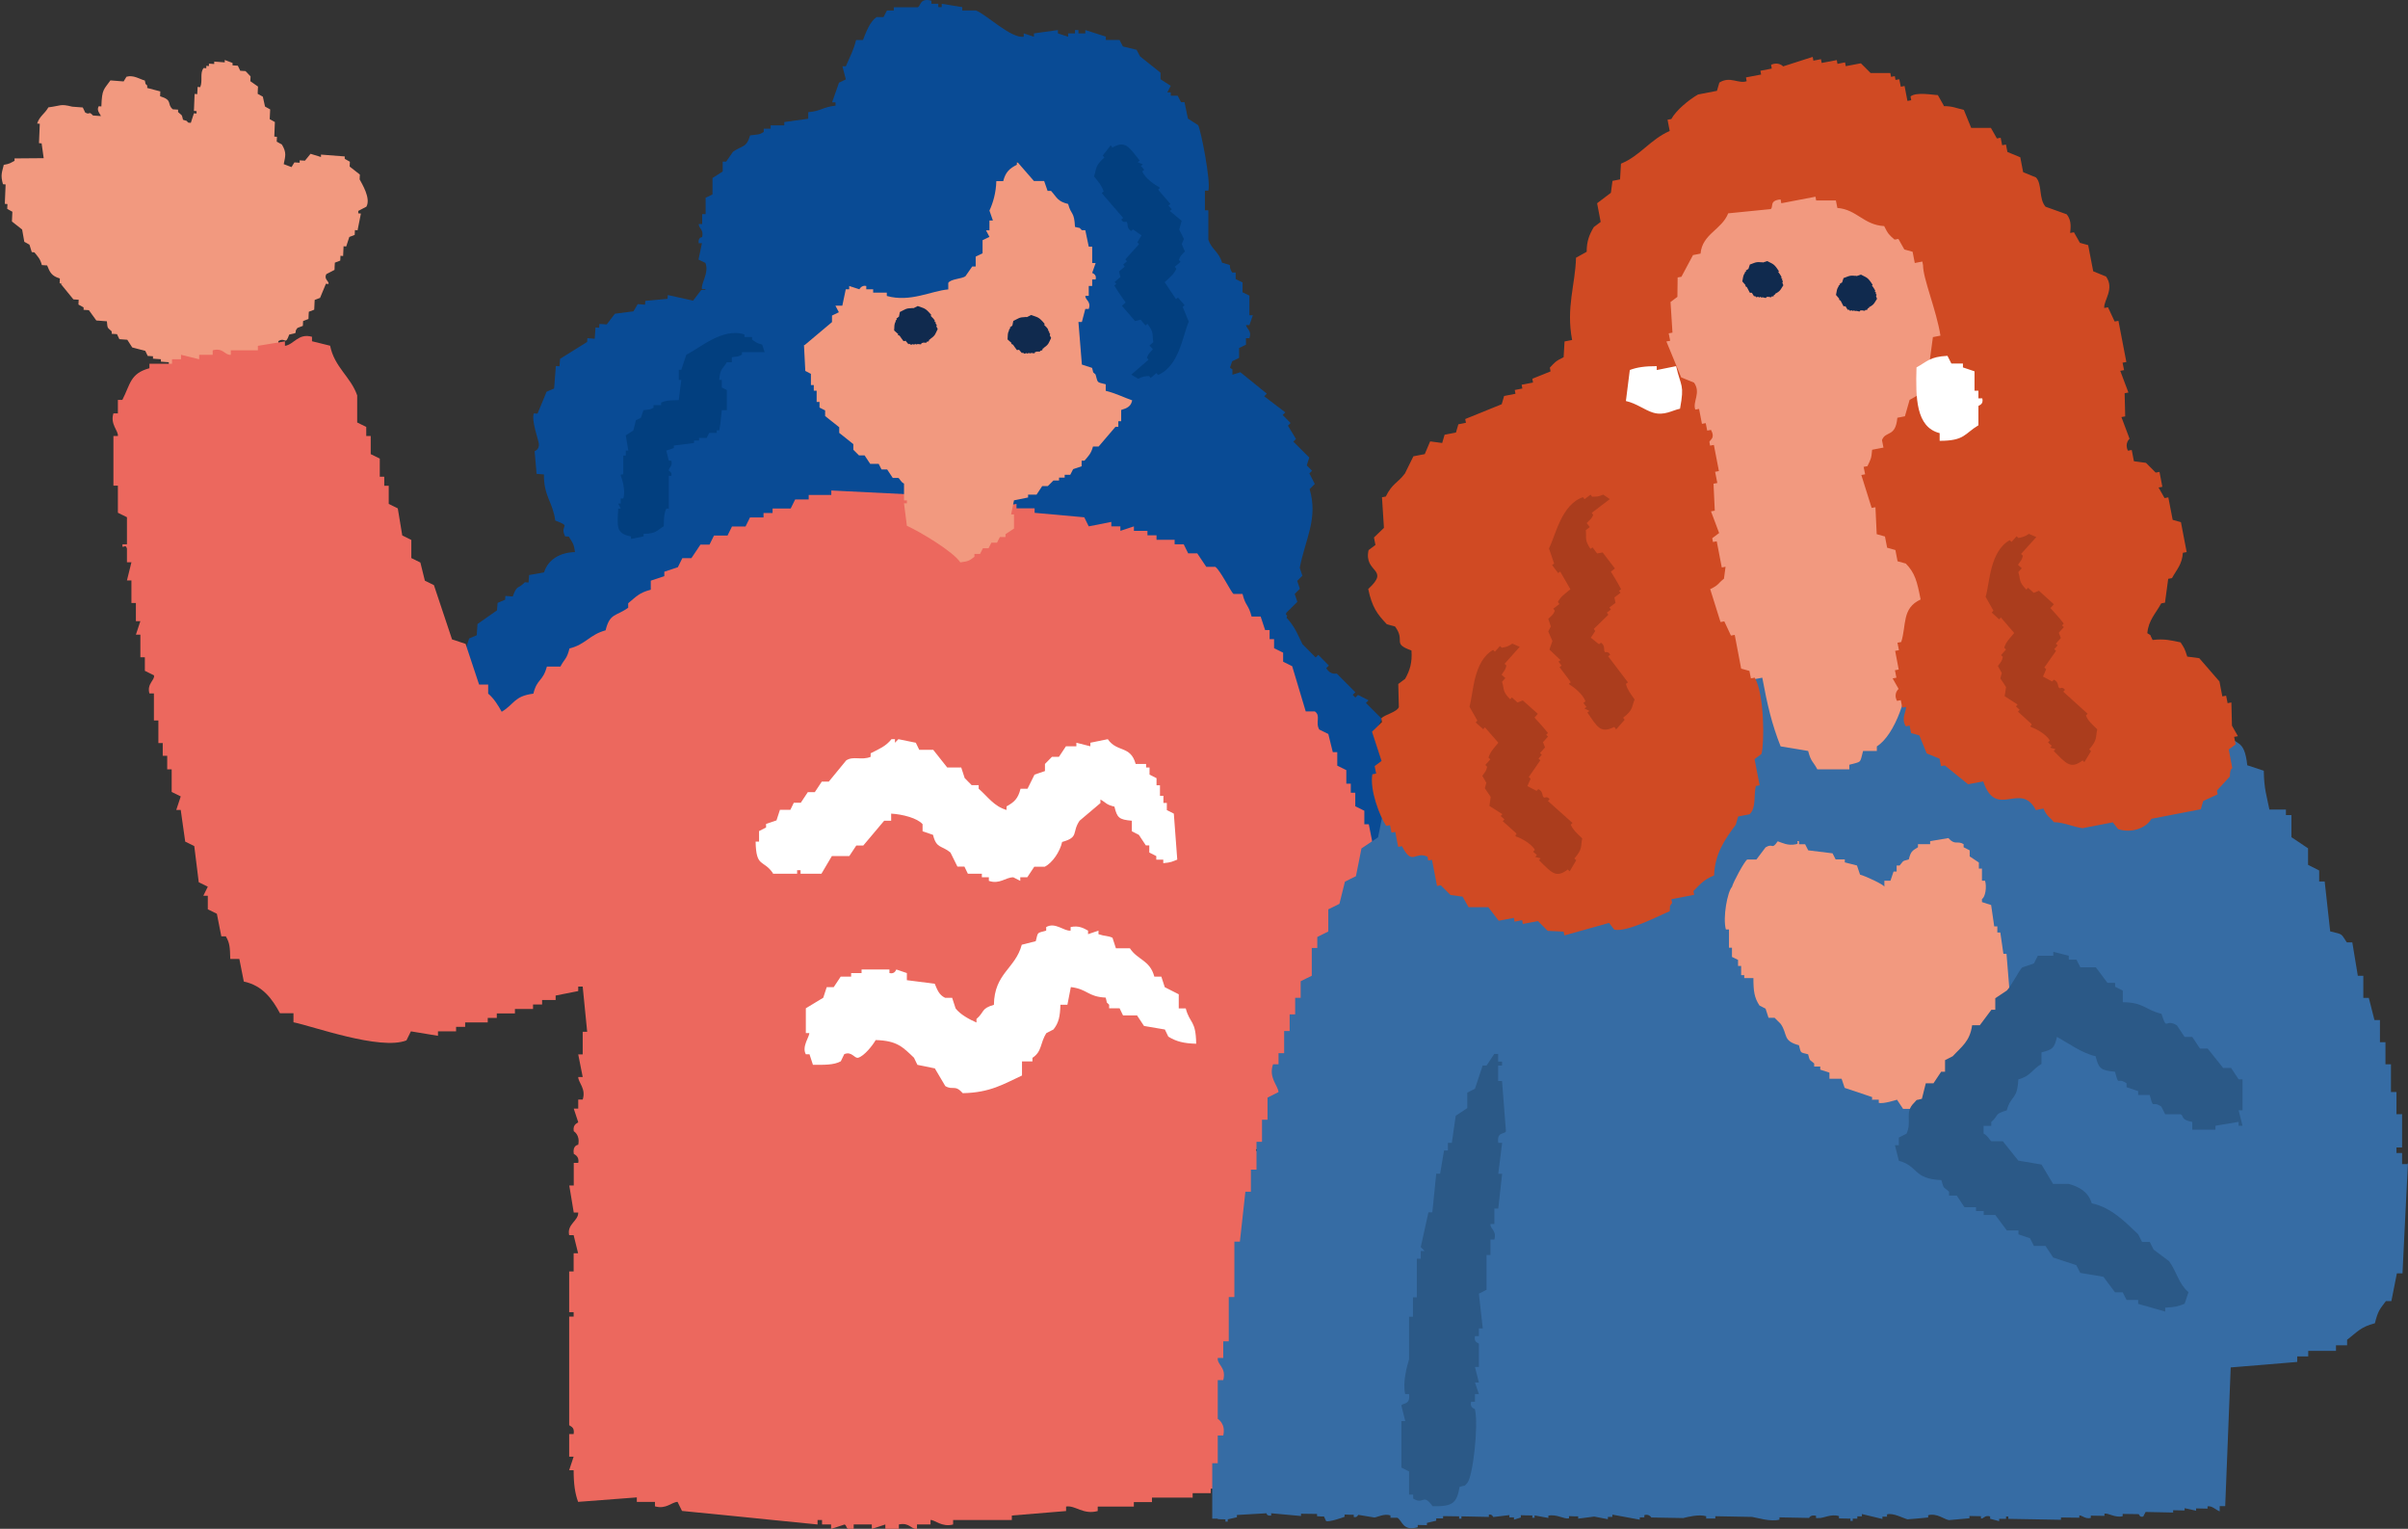
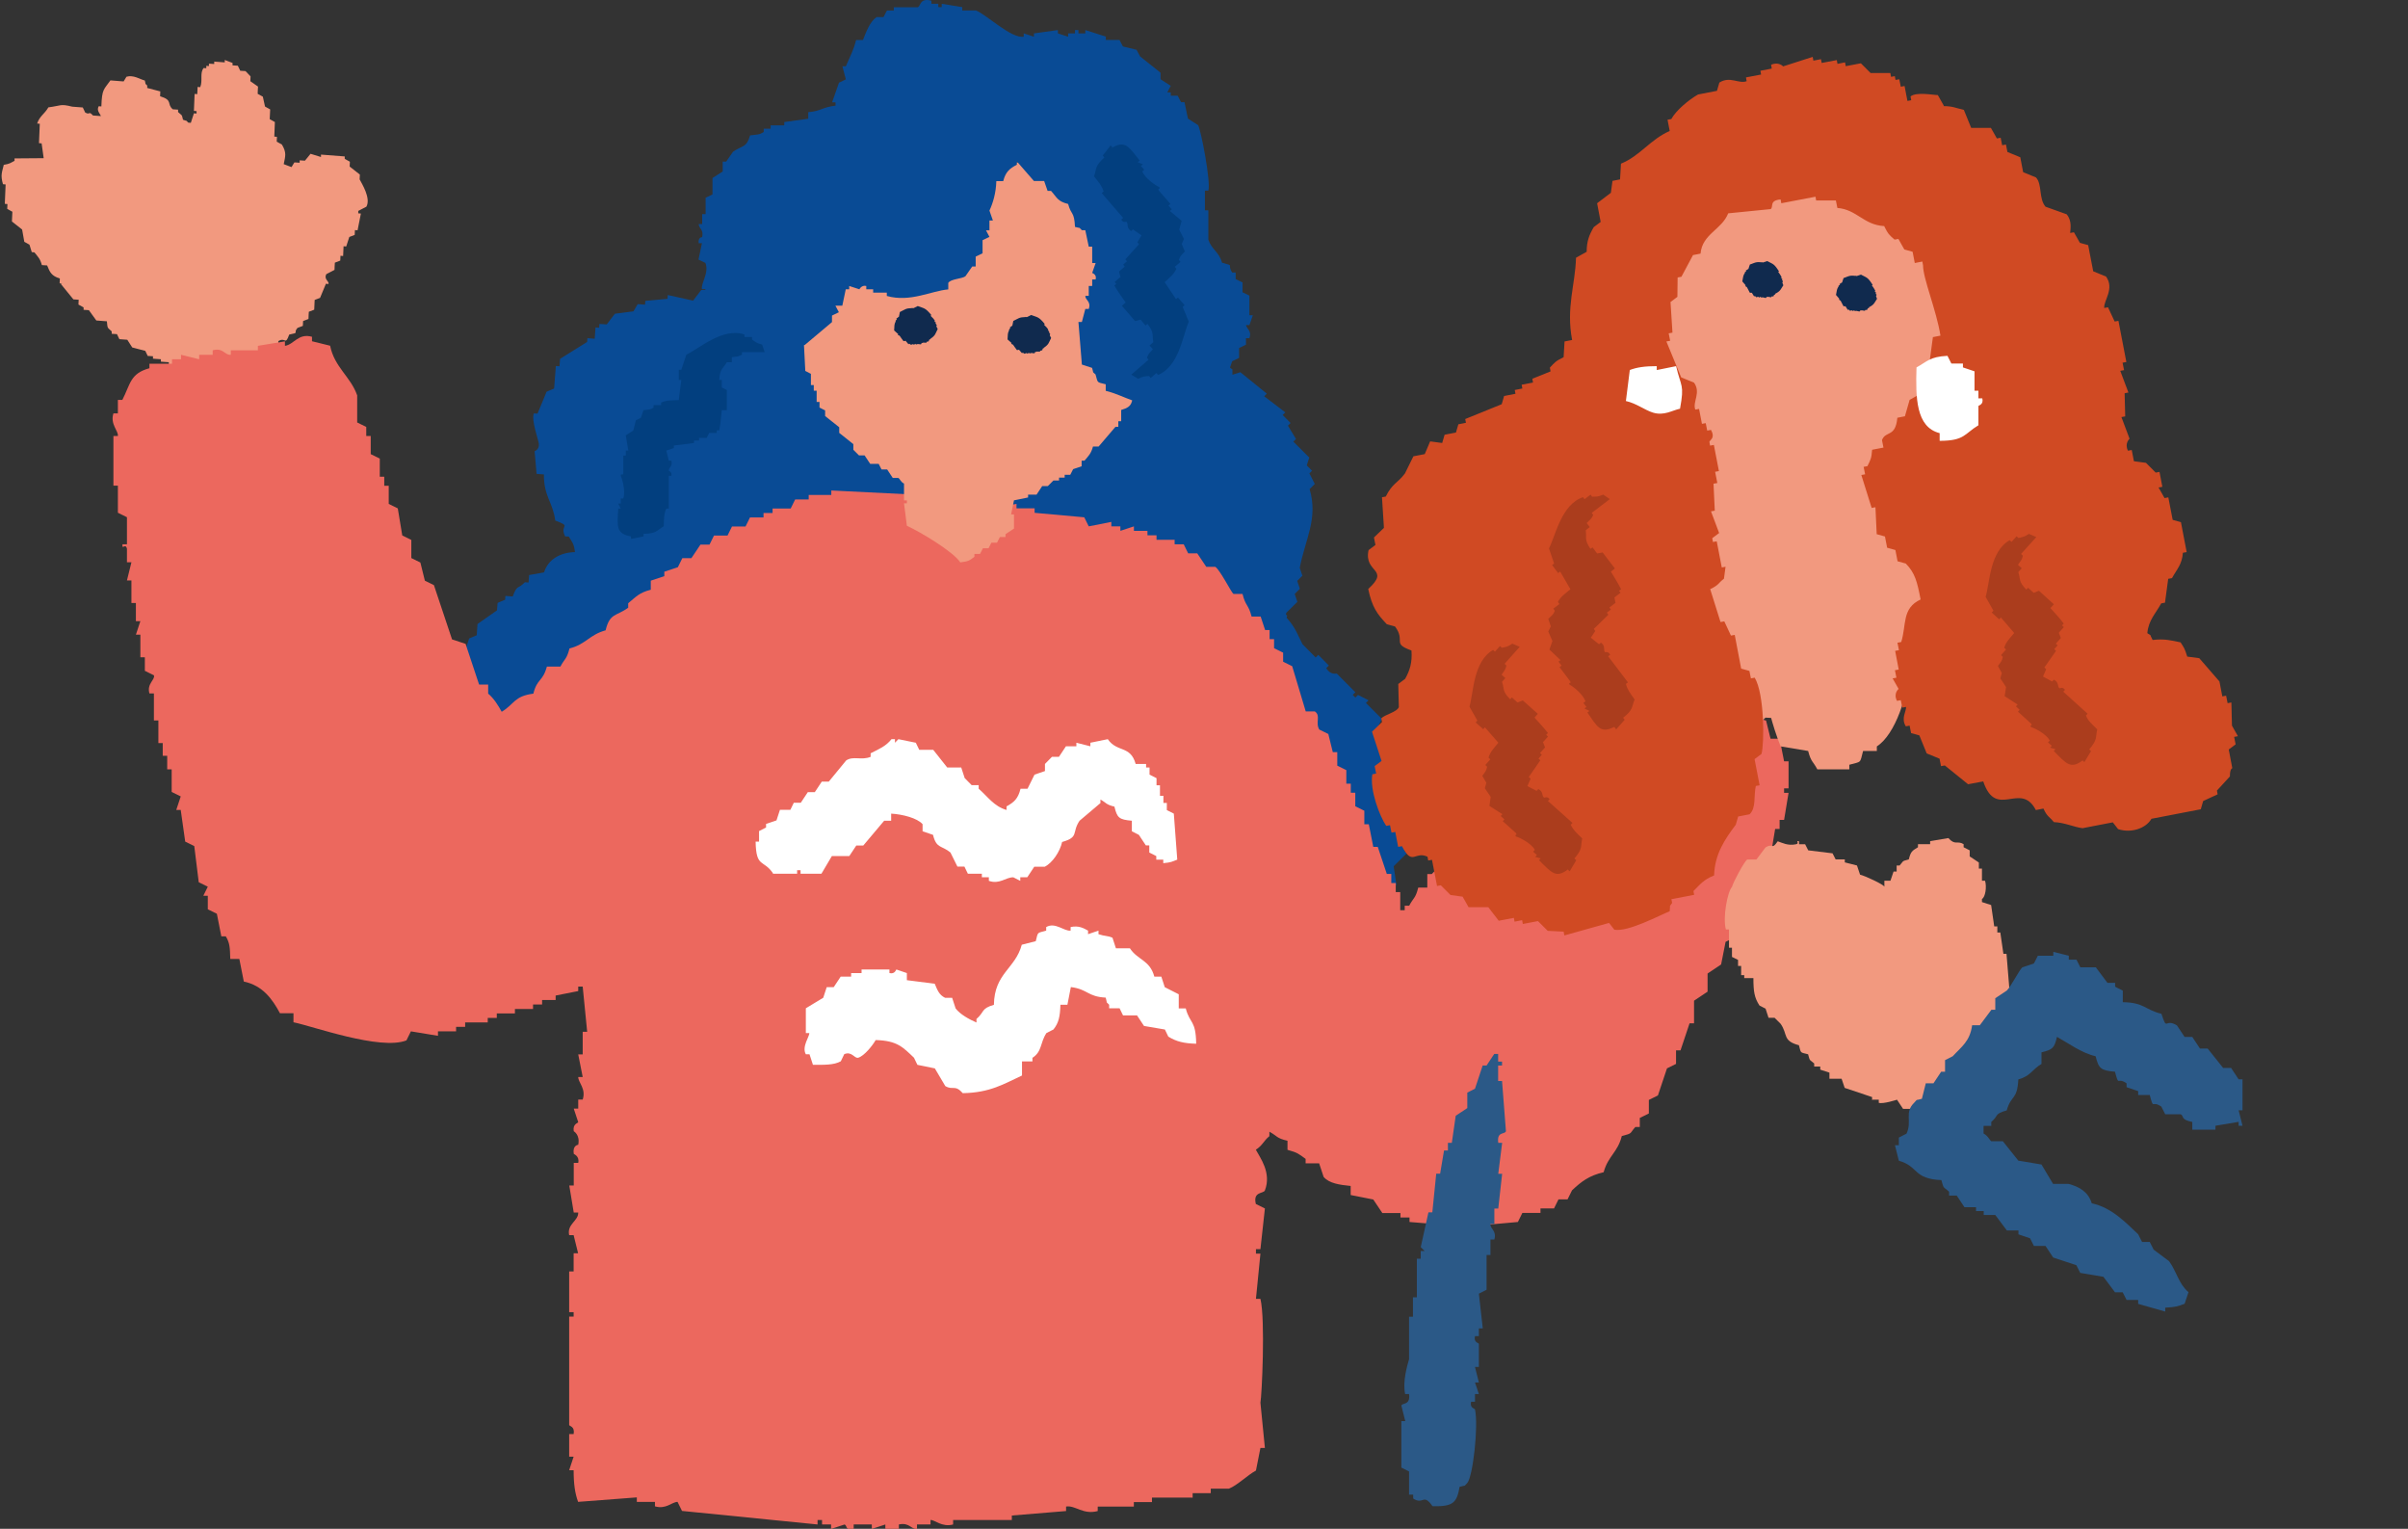
<svg xmlns="http://www.w3.org/2000/svg" id="_レイヤー_2" data-name="レイヤー 2" viewBox="0 0 209.98 133.28">
  <rect x="0" y="0" width="209.98" height="133.28" fill="#333333" stroke="none" />
  <defs>
    <style>.cls-1{fill:#fff}.cls-1,.cls-2,.cls-5,.cls-6,.cls-7{fill-rule:evenodd}.cls-2{fill:#094b95}.cls-5{fill:#2b5987}.cls-6{fill:#f2997f}.cls-7{fill:#102a4e}</style>
  </defs>
  <g id="_デザイン" data-name="デザイン">
    <path class="cls-6" d="M5.3 24.75c.37.45.73.9 1.1 1.35l.46.03c0 .14-.01.28-.02.42.15.08.3.16.45.25v.21l.46.03c.22.3.44.6.65.9.31.02.61.05.92.07.06.68.05.52.42.88v.21l.46.03c.07.15.14.29.21.44.23.02.46.03.69.05.14.22.29.45.43.67l1.14.3c.07.15.14.29.21.44l.46.03v.21c.23.02.46.03.69.05v.21c.23.02.46.03.69.05v.21c.46.03.92.07 1.38.1.07.15.14.29.21.44.46.03.92.07 1.38.1v.21h2.77v-.21c.23.02.46.03.69.05.16-.2.32-.4.49-.6.23.02.46.03.69.05.08-.13.17-.27.25-.41.62-.34.41.26.72-.58 1.3-.24.21-.33.74-1.01.08 0 .15.01.23.02v-.21c.65-.39.59.43.95-.57.95-.19.31-.11.72-.58.16-.06.31-.12.47-.18 0-.14.01-.28.02-.42.16-.06.31-.12.47-.18 0-.21.02-.42.03-.63.16-.06.31-.12.47-.18.01-.28.02-.56.04-.85.16-.06.31-.12.47-.18l.51-1.23c.08 0 .15.01.23.02.06-.25-.44-.42-.19-.86.24-.12.47-.25.71-.37 0-.21.02-.42.03-.63.16-.06.31-.12.47-.18 0-.14.01-.28.02-.42.08 0 .15.01.23.02.01-.28.02-.56.04-.85.08 0 .15.01.23.02.09-.28.18-.55.27-.83.16-.06.31-.12.47-.18 0-.14.01-.28.02-.42.08 0 .15.01.23.02.1-.49.2-.98.29-1.46-.08 0-.15-.01-.23-.02v-.21c.24-.12.47-.25.71-.37.41-.74-.4-2.01-.59-2.38 0-.14.01-.28.02-.42-.3-.23-.6-.47-.89-.7 0-.14.01-.28.02-.42-.15-.08-.3-.16-.45-.25v-.21c-.69-.05-1.38-.1-2.07-.16v.21c-.3-.09-.61-.19-.91-.28-.16.2-.32.4-.49.6l-.46-.03v.21l-.46-.03c-.08.14-.17.27-.25.41-.23-.09-.45-.18-.68-.26.14-.69.27-1-.16-1.71-.15-.08-.3-.16-.45-.25 0-.14.01-.28.02-.42-.08 0-.15-.01-.23-.02.02-.42.04-.85.05-1.27-.15-.08-.3-.16-.45-.25.01-.28.02-.56.04-.85-.15-.08-.3-.16-.45-.25-.06-.29-.13-.58-.19-.86-.15-.08-.3-.16-.45-.25 0-.21.02-.42.03-.63-.22-.16-.45-.32-.67-.47 0-.14.01-.28.02-.42l-.44-.46-.46-.03c-.07-.15-.14-.29-.21-.44l-.46-.03v-.21c-.23-.09-.45-.18-.68-.26v.21c-.31-.02-.61-.05-.92-.07v.21l-.46-.03v.21c-.08 0-.15-.01-.23-.02v.21c-.08 0-.15-.01-.23-.02-.36.44-.06 1.09-.3 1.67-.08 0-.15-.01-.23-.02 0 .21-.02.42-.03.63-.08 0-.15-.01-.23-.02l-.06 1.48c.08 0 .15.01.23.02v.21c-.08 0-.15-.01-.23-.02-.09.28-.18.55-.27.83-.08 0-.15-.01-.23-.02-.25-.26 0-.08-.45-.25-.12-.54-.11-.35-.43-.67v-.21l-.46-.03c-.56-.47.05-.78-1.11-1.14 0-.14.01-.28.02-.42l-1.14-.3v-.21c-.25-.26-.09 0-.21-.44-.42-.1-.98-.51-1.6-.33-.08.14-.17.27-.25.41l-1.15-.09c-.58.82-.74.74-.79 2.27-.08 0-.15-.01-.23-.02-.22.37.13.67.19.86-.23-.02-.46-.03-.69-.05-.41-.45-.23 0-.68-.26-.07-.15-.14-.29-.21-.44-.31-.02-.61-.05-.92-.07-1.07-.27-.96-.08-2.08.06-.34.59-.76.75-.98 1.41.08 0 .15.01.23.02-.02.56-.05 1.13-.07 1.69.08 0 .15.01.23.02l.18 1.29c-.85 0-1.69.01-2.54.02v.21c-.39.2-.4.26-.94.35-.14.62-.31.87-.07 1.69.08 0 .15.01.23.02-.02.56-.05 1.13-.07 1.69.08 0 .15.01.23.02 0 .14-.01.28-.02.42.15.08.3.16.45.25-.01.28-.02.56-.04.85.3.23.6.47.89.7.06.36.12.72.19 1.07.15.08.3.16.45.25.07.22.14.43.2.65.08 0 .15.01.23.02.32.4.5.55.65 1.11l.46.03c.24.59.37.91 1.11 1.14 0 .14-.01.28-.02.42.08 0 .15.01.23.02zm157.68 34.54c.04-.14.07-.27.11-.41.77 0 .99-.26 1.4-.75.15.04.3.07.45.11.31-.49.53-.58.95-.86.07.02.15.04.22.05.13-.19.26-.37.39-.56.17-.03.34-.06.5-.1.17-.32.34-.64.5-.97.36-.13.71-.26 1.07-.4.07-.27.15-.54.22-.82.17-.03.34-.06.5-.1.04-.14.07-.27.11-.41.07.02.15.04.22.05l.45-1.63c.07.02.15.04.22.05.48-.71.39-1 .45-1.63-.48-.26-.48-.31-.79-.62.02-.07.04-.14.06-.2-.8-.27-1.61-.53-2.41-.8.19-.39.37-.78.56-1.17.07.02.15.04.22.05l.45-1.63c.07.02.15.04.22.05-.01-.7-.36-.98-.51-1.64-1.03-.47-.87-.61-1.96-.69l-.9-.21c-.11.12-.22.24-.34.35-.51.12-.2-.27-.73.04-.22-.05-.45-.11-.67-.16.12-.17.55-.34.45-.76l-.22-.05c.42-1.47.25-1.45-.06-2.41l-1.12-.27c-.04-.15-.08-.31-.11-.46-.54-.36-1.19-.14-1.63-.17-.25.38-.02.18-.34.35-.02.07-.04.14-.06.2l-1.18-.06c-.04.14-.07.27-.11.41-1.21 0-.72.47-1.4.75-.15-.04-.3-.07-.45-.11-.02.07-.04.14-.06.2-.4.2-.34.02-.62.5-.48.02-.19-.07-.5.1-.07-.02-.15-.04-.22-.05v-.87c-.07-.02-.15-.04-.22-.05.02-.07.04-.14.06-.2.07.02.15.04.22.05l.39-1.43-.22-.05c.06-.2.11-.41.17-.61-.07-.02-.15-.04-.22-.05-.05-.63.43-1.16.22-1.69-.07-.02-.15-.04-.22-.05.02-.07.04-.14.06-.2-.07-.02-.15-.04-.22-.05.02-.07.04-.14.06-.2-.15-.04-.3-.07-.45-.11.02-.07.04-.14.06-.2l-.9-.21c.02-.07.04-.14.06-.2l-.73.04c-.02.07-.04.14-.06.2-.15-.04-.3-.07-.45-.11-.11.12-.22.24-.34.35-.15-.04-.3-.07-.45-.11l-.56.3c-.04.14-.07.27-.11.41-.26.08-.52.16-.78.25-.06.2-.11.41-.17.61-.17.03-.34.06-.5.1-.15.25-.3.51-.45.76-.17.03-.34.06-.5.1-.07.27-.15.54-.22.82-.17.03-.34.06-.5.1-.11.41-.22.82-.34 1.22l-.22-.05c-.04.14-.07.27-.11.41l-.5.1c-.62.55-.6.88-.67 1.58-.24.01-.49.03-.73.04-.04-.15-.08-.31-.11-.46-.15-.04-.3-.07-.45-.11.02-.07.04-.14.06-.2-.15-.04-.3-.07-.45-.11-.09-.24-.19-.48-.28-.72-.32 0-.64 0-.95-.01.02-.07.04-.14.06-.2l-2.02-.48c-.02.07-.04.14-.06.2-.17.03-.34.06-.5.1-.04.14-.07.27-.11.41-.36.13-.71.26-1.07.4-.04.14-.07.27-.11.41-.29.29-1.45 1.25-1.29 2.08.19.19.37.38.56.57-.02.07-.04.14-.06.2-.07-.02-.15-.04-.22-.05-.06.49-.11.99-.17 1.48.07.02.15.04.22.05-.04.14-.07.27-.11.41.13.1.26.21.39.31v.87c.07.02.15.04.22.05-.07.27-.15.54-.22.82.07.02.15.04.22.05l-.11.41c.13.1.26.21.39.31-.06.2-.11.41-.17.61.19.19.37.38.56.57.09.5-.43.51-.45.76.07.02.15.04.22.05.04.44.08.89.11 1.33.13.1.26.21.39.31-.07.27-.15.54-.22.82.13.1.26.21.39.31-.06.2-.11.41-.17.61.13.1.26.21.39.31-.04.14-.07.27-.11.41.13.1.26.21.39.31.25.57-.34.31.51.77.04 1.06.23.26.73.83-.02.07-.04.14-.06.2.07.02.15.04.22.05.29.8-.77.55.39 1.18.04.9.02.26.51.77.04.15.08.31.11.46.22.05.45.11.67.16.09.24.19.48.28.72.22.05.45.11.67.16-.02.07-.04.14-.06.2.88.28 1.76.57 2.64.85.02-.07.04-.14.06-.2.45.11.9.21 1.35.32.11-.12.22-.24.34-.35l1.35.32c.02-.07.04-.14.06-.2.22.05.45.11.67.16.02-.07.04-.14.06-.2.22.05.45.11.67.16.02-.07.04-.14.06-.2.15.04.3.07.45.11.11-.12.22-.24.34-.35l1.18.06c.21-.17.41-.34.62-.5.22.05.45.11.67.16.11-.12.22-.24.34-.35.15.04.3.07.45.11.02-.07.04-.14.06-.2.46-.23.41-.08.67-.71l.9.21.9-.66c.15.04.3.07.45.11.02-.07.04-.14.06-.2.17-.03.34-.06.5-.1.04-.14.07-.27.11-.41.15.04.3.07.45.11.49-.32.97-.64 1.46-.96.07.02.15.04.22.05z" />
    <path class="cls-2" d="M68.82 51.46c.43.03.85.06 1.28.1.12-.21.25-.42.37-.63.21.02.43.03.64.05.12-.21.25-.42.37-.63.21.02.43.03.64.05.12-.21.25-.42.37-.63 2.21-1.28 4.3-1.58 5.75-3.84.21.02.43.03.64.05l.39-.96c.11 0 .21.02.32.02.02-.22.03-.44.05-.65.22-.09.44-.19.66-.28l.15-1.96c.11 0 .21.02.32.02.14-.43.28-.86.42-1.28.11 0 .21.02.32.02.02-.33.05-.65.07-.98.11 0 .21.02.32.02l-.15-2.31c.11 0 .21.02.32.02l-.1-2.97c-.2-.12-.41-.25-.61-.37l.34-.3c-.11-1.43-.22-2.86-.32-4.3-.11 0-.21-.02-.32-.02.11-1.53.23-3.05.34-4.58l-.32-.02c.03-.44.06-.87.1-1.31-.2-.12-.41-.25-.61-.37l.15-1.96c-.21-.12-.41-.25-.61-.37.02-.22.03-.44.05-.65-.11 0-.21-.02-.32-.02-.4-.52-.13-.44-.91-.72 0-.11.02-.22.02-.33l-1.94.18c0 .11-.02.22-.02.33-.03 0-.75-.37-1.25-.42-.29.96-.57 1.93-.86 2.89-.33.09-.66.17-.98.26-.12.21-.25.42-.37.63-.21-.02-.43-.03-.64-.05-.12.21-.25.42-.37.63-.98.15-1.95.29-2.93.44-.12.21-.25.42-.37.63l-.3-.35c-.98.15-1.95.29-2.93.44-.12.21-.25.42-.37.63-.53.13-.58-.37-.61-.37-1.29.01-2.57.03-3.86.04-.24.31-.47.62-.71.93-.74-.16-1.48-.33-2.21-.49 0 .11-.02.22-.02.33l-1.94.18c0 .11-.02.22-.02.33-.21-.02-.43-.03-.64-.05-.12.21-.25.42-.37.63l-1.62.21c-.24.31-.47.62-.71.93-.11 0-.21-.02-.32-.02-.11 0-.21-.02-.32-.02 0 .11-.02.22-.02.33l-.32-.02c-.02.33-.05.65-.07.98-.21-.02-.43-.03-.64-.05 0 .11-.02.22-.02.33-.79.49-1.57.98-2.36 1.47-.02.22-.03.44-.05.65-.11 0-.21-.02-.32-.02l-.15 1.96c-.22.09-.44.19-.66.28-.26.64-.52 1.28-.79 1.91-.11 0-.21-.02-.32-.02-.23.62.4 2.27.44 2.66.05.5-.37.63-.37.63.06.66.12 1.32.17 1.98.21.02.43.03.64.05-.02 1.91.78 2.41.99 4.02 1.51.56.34.34.86 1.38l.32.02c.32.53.44.59.54 1.35-1.29.03-2.34.63-2.7 1.77-.43.08-.87.15-1.3.23-.02.22-.03.44-.05.65-.11 0-.21-.02-.32-.02-.62.64-.66.16-1.06 1.24-.21-.02-.43-.03-.64-.05 0 .11-.02.22-.02.33-.22.09-.44.19-.66.28-.02.22-.03.44-.05.65l-1.7 1.19c-.02.33-.05.65-.07.98-.22.09-.44.19-.66.28-.14.43-.28.86-.42 1.28-.11 0-.21-.02-.32-.02-.28.74.36 1.62.47 2.34-.21-.02-.43-.03-.64-.05-.26.76-.14.61-.71.93-.03.44-.06.87-.1 1.31.11 0 .21.02.32.02 0 .11-.02.22-.02.33 0 0-.56.35-.39.96.2.12.41.25.61.37-.14.43-.28.86-.42 1.28.3.24.61.48.91.73.32.85-.21 1.62.15 2.31.3.24.61.48.91.72-.02.33-.05.65-.07.98.2.12.41.25.61.37.63 1.14.27 1.32 1.8 1.78.35 1.94 2.31 2.47 3.66 2.57.19.34.38.69.57 1.03.62.36 2.17-.18 2.26-.16 0 .11-.02.22-.02.33.63.16 1.26.31 1.89.47 0-.11.02-.22.02-.33.21.02.43.03.64.05.12-.21.25-.42.37-.63.32.02.64.05.96.07 0-.11.02-.22.02-.33l3.22-.09 1.06-1.24 1.6.12c0-.11.02-.22.02-.33.21.02.43.03.64.05.58-1.63 1.21-.79 1.72-1.51.02-.22.03-.44.05-.65 1.04-.18 1.21-.34 1.4-1.54.33-.09.66-.17.98-.26l.12-1.63c.79-.14.73-.29 1.33-.56.19-.77.54-1.18.49-2.26l-.3-.35c.33-.09.66-.17.98-.26l.15-1.96c.11 0 .21.02.32.02-.08-.33-.16-.67-.25-1-.11 0-.21-.02-.32-.02 0-.11.02-.22.02-.33.11 0 .21.02.32.02.06-.76.11-1.53.17-2.29 0-.03-.48-.29-.25-1 .11 0 .21.02.32.02.03-.44.06-.87.1-1.31-.11 0-.21-.02-.32-.02l.12-1.63c.3-.76.71-1.39.83-2.57.43-.14-.09-.16.34-.3zm43.4 1.91c.3-.3.61-.6.91-.9-.08-.23-.16-.46-.23-.69l.45-.45c-.08-.23-.16-.46-.23-.69l.45-.45c-.08-.23-.16-.46-.23-.69.48-2.51 1.62-4.28.86-6.86l.45-.45c-.16-.31-.31-.62-.47-.92l.23-.23c-.15-.16-.31-.31-.46-.47.07-.23.15-.46.22-.68-.46-.47-.92-.93-1.39-1.39l.23-.23c-.23-.39-.46-.77-.7-1.16l.23-.23c-.23-.23-.46-.46-.69-.7l.23-.23c-.61-.47-1.23-.93-1.84-1.4l.23-.23-2.31-1.87c-.23.07-.46.15-.69.22v-.46c-1.16-.86-2.31-1.71-3.46-2.57l-.23.23c-1.08-1.08-2.16-2.17-3.23-3.25l-.23.23c-.31-.31-.62-.62-.92-.93-.23.07-.46.15-.69.22-.46-.46-.92-.93-1.39-1.39-.23.07-.46.15-.69.22l-.46-.47-.23.23c-.66-.04-.42-.19-1.14.21-.08-.08-.15-.16-.23-.23-.38.53-.76 1.06-1.13 1.59.08.08.15.16.23.23-.02.02-.77.32-1.14.67.54.85 1.08 1.7 1.62 2.54-.15.3-.3.61-.45.91.08.23.16.46.23.69l-.45.45c.08.23.16.46.23.69-.53.83-1.06 1.67-1.58 2.5.08.23.16.46.23.69h-.46c-.53.83-1.06 1.66-1.58 2.49.08.23.16.46.23.69-.25.48-.66.2-.69.22-.83.98-1.66 1.96-2.5 2.94l.24 1.15c-.61.45-1.22.9-1.82 1.35l.23.23c-.38.53-.76 1.06-1.13 1.59l.23.23-.45.45c.08.23.16.46.23.69-.3.45-.6.91-.91 1.36l.24 1.15-.23.23-.23.23c.08.08.15.16.23.23l-.23.23c.23.23.46.46.69.7l-.45.45.23.23c-.15.91-.29 1.83-.44 2.74l.46.46-.23.23c.46.46.92.93 1.39 1.39-.07.23-.15.46-.22.68.31.62.62 1.23.93 1.85l-.23.23c.31.58 1.98 1.18 2.3 1.41.41.29.23.69.23.69.54.39 1.08.78 1.61 1.17l.45-.45c1.43 1.27 2.33.99 3.68 1.89 1.41-.77.48-.04 1.61.25l.23-.23c.61.1.73.06 1.38.48-.82 1-1.06 2.18-.43 3.2-.23.38-.45.76-.68 1.14l.46.46-.23.23c.08.89-.31.6.24 1.61l-.45.45.23.23c-.07.23-.15.46-.22.68.15.16.31.31.46.46l-.21 2.06c.23.23.46.46.69.7-.07.23-.15.46-.22.68.23.39.46.77.7 1.16l-.23.23c.38.69 1.46.79 2.07 1.18l-.45.45c.4.7.37.5.24 1.15.31.31.62.62.92.93l.23-.23c.08.08.15.16.23.23 0 0-.1.65.47.92.23-.07.46-.15.69-.22.23.38.46.77.7 1.16l1.14-.21c.85.31 1.09 1.22 1.84 1.4l1.14-.21c.23.23.46.47.69.7.23-.07.46-.15.69-.22 1.27.27 1.18.66 2.52-.19 1.7 1.01 3.38-.13 4.35-1.08.38.08.76.16 1.15.25.68-.23 1.29-1.76 1.36-1.81.08.08.15.16.23.23.53-.37 1.06-.75 1.59-1.12l-.23-.23.45-.45c-.08-.23-.16-.46-.23-.69l.68-.68c-.08-.08-.15-.16-.23-.23l2.04-2.49-.24-1.61c.38-.38.76-.75 1.14-1.13-.08-.08-.15-.16-.23-.23l.45-.45c-.85-1.51.2-1.43-.02-2.29-.15-.16-.31-.31-.46-.47.54-.9.53-1.14-.25-2.07.15-.3.3-.61.45-.91l-1.16-1.16c.41-.69.26-.74.45-1.37-.46-.65-.54-1.18-1.39-1.85h-.46c.15-.31.3-.61.45-.92-.46-.46-.92-.93-1.39-1.39l.23-.23c-.31-.16-.61-.31-.92-.47l-.23.23c-.08-.08-.15-.16-.23-.23l.23-.23c-.54-.54-1.08-1.08-1.62-1.63-.03-.02-.53.17-.92-.47l.23-.23c-.31-.31-.62-.62-.92-.93l-.23.23c-.38-.39-.77-.77-1.15-1.16-.38-.72-.59-1.44-1.39-2.31.18-.42-.18-.04 0-.46z" />
    <path d="M14.19 64.71v1.18h.39v1.18h.39v1.97c.26.13.53.26.79.39-.13.39-.26.79-.39 1.18h.39l.39 2.76c.26.13.53.26.79.39l.39 3.15c.26.13.53.26.79.39-.13.26-.26.52-.39.79h.39v1.18c.26.13.53.26.79.39l.39 1.97h.39c.35.58.36.97.39 1.97h.79l.39 1.97c1.63.34 2.48 1.51 3.15 2.76h1.18v.79c1.66.33 7.56 2.48 9.85 1.58.13-.26.26-.52.39-.79.79.13 1.58.26 2.36.39v-.39h1.58v-.39h.79v-.39h1.97v-.39h.79v-.39h1.58v-.39h1.58v-.39h.79v-.39h1.18v-.39l1.97-.39v-.39h.39l.39 3.94h-.39v1.97h-.39l.39 1.97h-.39c0 .5.7 1.01.39 1.97h-.39v.79h-.39c.13.39.26.79.39 1.18-.02.09-.5.14-.39.79 0 0 .57.31.39 1.18 0 0-.51.03-.39.79 0 .03.52.18.39.79h-.39v1.97h-.39c.13.79.26 1.58.39 2.36h.39c.02.74-1 1-.79 1.97h.39l.39 1.58h-.39v1.58h-.39v3.55h.39v.39h-.39v9.45c.03.12.51.11.39.79h-.39v1.97h.39c-.13.39-.26.79-.39 1.18h.39c0 1.22.12 2.02.39 2.76l5.12-.39v.39h1.58v.39c.98.28 1.45-.37 1.97-.39.13.26.26.52.39.79 3.94.39 7.88.79 11.82 1.18v-.39h.39v.39h.79v.39c.39-.13.79-.26 1.18-.39.26.13.02.54.79.39v-.39h1.58v.39c.39-.13.79-.26 1.18-.39v.39h1.18v-.39c.93-.2 1.06.44 1.58.39v-.39h1.18v-.39c.33-.04 1 .66 1.97.39v-.39h5.12v-.39l4.73-.39v-.39c.8-.14 1.48.74 2.76.39v-.39h3.15v-.39h1.58v-.39H104v-.39h1.58v-.39h1.58c.75-.3 1.62-1.18 2.36-1.58l.39-1.97h.39l-.39-3.94c.12-.61.44-7.23 0-9.06h-.39l.39-3.94h-.39v-.39h.39l.39-3.55c-.26-.13-.53-.26-.79-.39-.27-1.11.67-.88.79-1.18.6-1.55-.44-2.88-.79-3.55.6-.38.67-.77 1.18-1.18v-.39c.7.38.61.57 1.58.79v.79c.89.25.96.34 1.58.79v.39h1.18c.13.39.26.79.39 1.18.49.57 1.38.69 2.36.79v.79l1.97.39.79 1.18h1.58v.39h.79v.39l4.73.39c.55-.11-.16-.45.39-.39v.39l4.33-.39c.13-.26.26-.52.39-.79h1.58v-.39h1.18c.13-.26.26-.52.39-.79h.79c.13-.26.26-.53.39-.79.8-.75 1.47-1.28 2.76-1.58.38-1.41 1.23-1.73 1.58-3.15.99-.26.65-.2 1.18-.79h.39v-.79c.26-.13.53-.26.79-.39v-1.18c.26-.13.53-.26.79-.39.26-.79.53-1.58.79-2.36.26-.13.53-.26.79-.39v-1.18h.39c.26-.79.53-1.58.79-2.36h.39v-1.97c.39-.26.79-.52 1.18-.79v-1.58c.39-.26.79-.52 1.18-.79l.39-1.97c.26-.13.53-.26.79-.39.13-.79.26-1.58.39-2.36.26-.13.53-.26.79-.39.39-1.18.79-2.36 1.18-3.55h.39v-.79h.39c.13-.79.26-1.58.39-2.36h.39v-.79h.39c.13-.79.26-1.58.39-2.36h-.39v-.39h.39v-2.36h-.39l-.39-1.97h-.79c-.13-.52-.26-1.05-.39-1.58-1.35-.37-1.01-.84-2.36-1.18v-.79c-1.1-.26-1.89-.6-2.76-1.18-.13-.26-.26-.52-.39-.79h-.79c-.13-.26-.26-.53-.39-.79l-1.58-.39c-.13-.26-.26-.53-.39-.79-.73-.66-1.67-1.31-2.76-1.58v-.79l-1.97-.39v-.39h-1.97c-.13.26-.26.53-.39.79h-1.18c-.09.05-.41.58-.79.79v1.18c-2.16.6-.79.99-1.58 2.36-.39.26-.79.52-1.18.79v1.18c-.26.13-.53.26-.79.39v1.18c-.83 1.78-2.58 3.5-2.76 5.91h-.79c-.13.79-.26 1.58-.39 2.36-.39.26-.79.52-1.18.79v.79c-.26.13-.53.26-.79.39v1.18h-.39c-.52.73-.65.76-.79 1.97-.79.24-.34-.05-.79.39h-.39v1.18h-.79c-.24.96-.42.87-.79 1.58h-.39v.39h-.39v-1.58h-.39v-.79h-.39v-.79h-.39c-.26-.79-.53-1.58-.79-2.36h-.39l-.39-1.97h-.39v-1.18c-.26-.13-.53-.26-.79-.39v-1.18h-.39v-.79h-.39v-1.18c-.26-.13-.53-.26-.79-.39v-1.18h-.39c-.13-.52-.26-1.05-.39-1.58-.26-.13-.53-.26-.79-.39-.36-.61.16-1.21-.39-1.58h-.79c-.39-1.31-.79-2.63-1.18-3.94-.26-.13-.53-.26-.79-.39v-.79c-.26-.13-.53-.26-.79-.39v-.79h-.39v-.79h-.39c-.13-.39-.26-.79-.39-1.18h-.79c-.27-1.07-.53-.89-.79-1.97h-.79c-.18-.11-1.14-2.05-1.58-2.36h-.79l-.79-1.18h-.79c-.13-.26-.26-.52-.39-.79h-.79v-.39h-1.58v-.39h-.79v-.39h-1.18v-.39c-.39.13-.79.26-1.18.39v-.39h-.79v-.39l-1.97.39c-.13-.26-.26-.52-.39-.79l-4.33-.39v-.39h-1.58v-.39c-.79.13-1.58.26-2.36.39v-.39H85.1v-.39l-3.55-.39v.39c-.39-.13-.79-.26-1.18-.39l-7.88-.39v.39h-1.97v.39h-1.18c-.13.26-.26.53-.39.79h-1.58v.39h-.79v.39H65.4c-.13.26-.26.52-.39.79h-1.18c-.13.26-.26.53-.39.79h-1.18c-.13.26-.26.52-.39.79h-.79l-.79 1.18h-.79c-.13.26-.26.52-.39.79-.39.13-.79.26-1.18.39v.39c-.39.13-.79.26-1.18.39v.79c-1.02.26-1.29.62-1.97 1.18v.39c-1.07.77-1.6.45-1.97 1.97-1.41.38-1.73 1.23-3.15 1.58-.24.96-.42.87-.79 1.58h-1.18c-.37 1.35-.84 1.01-1.18 2.36-1.69.22-1.64.91-2.76 1.58-.3-.55-.7-1.19-1.18-1.58v-.79h-.79c-.39-1.18-.79-2.36-1.18-3.55-.39-.13-.79-.26-1.18-.39-.53-1.58-1.05-3.15-1.58-4.73-.26-.13-.53-.26-.79-.39-.13-.52-.26-1.05-.39-1.58-.26-.13-.53-.26-.79-.39v-1.58c-.26-.13-.53-.26-.79-.39-.13-.79-.26-1.58-.39-2.36-.26-.13-.53-.26-.79-.39v-1.58h-.39v-.79h-.39v-1.58c-.26-.13-.53-.26-.79-.39v-1.58h-.39v-.79c-.26-.13-.53-.26-.79-.39v-2.36c-.56-1.62-1.99-2.46-2.36-4.33l-1.58-.39v-.39c-1.2-.34-1.57.68-2.36.79v-.39c-.79.13-1.58.26-2.36.39v.39h-2.36v.39c-.51.07-.66-.65-1.58-.39v.39h-1.18v.39l-1.58-.39v.39H15v.39h-1.97v.39c-1.69.46-1.65 1.38-2.36 2.76h-.39v1.18h-.39c-.3.95.45 1.52.39 1.97h-.39v4.33h.39v2.36c.26.13.53.26.79.39v2.36h-.39c-.05.55.26-.15.39.39v1.18h.39c-.13.52-.26 1.05-.39 1.58h.39v1.97h.39v1.58h.39c-.13.39-.26.79-.39 1.18h.39v1.97h.39v1.18c.26.13.53.26.79.39.13.39-.64.73-.39 1.58h.39v2.36h.39v1.97h.39z" fill="#ec685e" fill-rule="evenodd" />
    <path class="cls-6" d="M100.25 24.99v-.74H100v-.98h-.25c-.16-.49-.33-.98-.49-1.47h-.25v-.74h-.25v-.49h-.25v-.49h-.25c-.36-.47-.57-.78-.74-1.47-1.17-.36-.26-.22-.74-.98l-.98-.74v-.25h-.49c-.16-.25-.33-.49-.49-.74h-.49c-.08-.16-.16-.33-.25-.49h-1.23v-.25h-.49v-.25h-1.23v-.25h-.49v-.25h-1.47v-.25h-.74v-.25h-.98c-.33-.06-.62-.41-1.23-.25v.25h-1.23c-.55-.04-.96-.47-1.72-.25v.25h-1.96v.25h-.74v.25h-1.23c-.08.16-.16.33-.25.49h-.74c-.08.16-.16.33-.25.49h-.98c-.08.16-.16.33-.25.49h-.49v.25h-.49c-.08.16-.16.33-.25.49h-.25c-.08.33-.16.65-.25.98-.68-.67-1.11.34-1.47.74-.16.08-.33.16-.49.25v.98c-.41.33-.82.65-1.23.98v.49c-.16.08-.33.16-.49.25v.49h-.25v.98h-.25v.49c-.16.08-.33.16-.49.25.08.41.16.82.25 1.23h-.25v.49h-.25c-.25.75.36 1.29.25 1.72h-.25v.49h-.25c.08 1.64.16 3.27.25 4.91.16.08.33.16.49.25v.98h.25v.49h.25v.98h.25v.49c.16.08.33.16.49.25v.49c.41.33.82.65 1.23.98v.49c.41.33.82.65 1.23.98v.49l.49.49h.49c.16.25.33.49.49.74h.74c.08.16.16.33.25.49h.49c.16.25.33.49.49.74h.49c.16.11.18.33.49.49v1.47h.25v.25h-.25c.08.65.16 1.31.25 1.96 1.15.52 4.05 2.25 4.66 3.19.74-.1.79-.15 1.23-.49v-.25h.49c.08-.16.16-.33.25-.49h.49c.08-.16.16-.33.25-.49h.49c.08-.16.16-.33.25-.49h.49v-.25c.25-.16.49-.33.74-.49v-1.23h-.25c.08-.41.16-.82.25-1.23.41-.08.82-.16 1.23-.25v-.25h.74c.16-.25.33-.49.49-.74h.49l.49-.49h.49v-.25h.49v-.25h.49c.08-.16.16-.33.25-.49.25-.08.49-.16.74-.25v-.49h.25c.35-.42.57-.6.74-1.23h.49c.49-.57.98-1.15 1.47-1.72h.25v-.49h.25v-.98c1.11-.31.83-.7 1.23-1.72h.25v-.98c.25-.16.49-.33.74-.49.08-.82.16-1.64.25-2.46h.25v-2.7s.36-.2.25-.74h-.25v-1.72h-.25z" />
    <path class="cls-2" d="M60.91 21.2h.3l-.3 1.43c.2.1.4.19.6.29.35.87-.41 1.78-.3 2.29h.3v.86h.3c.43.6.51.67.6 1.71h.6c.19.72.15.47.6.86v.29h.6l.3.57c.3.09.6.19.89.29v.29c1.23.63 3.43.1 4.77 0 .79-.67 1.59-1.33 2.38-2v-.57c.2-.1.4-.19.6-.29l-.3-.57h.6l.3-1.43h.3v-.29c.3.1.6.19.89.29 0 0 .18-.39.6-.29v.29h.6v.29h1.19v.29c2.04.58 3.89-.45 5.36-.57v-.57c.23-.35 1.14-.34 1.49-.57.2-.29.4-.57.6-.86h.3v-.86c.2-.1.4-.19.6-.29v-1.14c.2-.1.4-.19.6-.29l-.3-.57h.3v-.86h.3c-.1-.29-.2-.57-.3-.86.32-.69.57-1.56.6-2.57h.6c.21-.8.54-1.09 1.19-1.43v-.29c.5.57.99 1.14 1.49 1.71h.89c.1.29.2.57.3.86h.3c.52.57.55.91 1.49 1.14.28 1.03.53.61.6 2 .59.17.26-.04.6.29h.3l.3 1.43h.3v1.43h.3c-.1.29-.2.57-.3.86 0 .03.42.11.3.57h-.3v.57h-.3v.86h-.3c-.01.38.53.48.3 1.14h-.3l-.3 1.14h-.3l.3 3.71c.3.1.6.19.89.29.18.57-.04.25.3.57.23.78.07.65.89.86v.57c.84.2 1.64.6 2.38.86h1.19l.3.57c.15.08 1.7.49 2.09.29v-.29h1.49l.3-.57c.3-.1.6-.19.89-.29.3-.48.6-.95.89-1.43h.6c.1-.29.2-.57.3-.86h.3c.1-.29.2-.57.3-.86.2-.1.4-.19.6-.29v-.86c.2-.1.4-.19.6-.29v-.57h.3c.23-.62-.23-.8-.3-1.14h.3c.1-.29.2-.57.3-.86h-.3v-1.71c-.2-.1-.4-.19-.6-.29v-.86c-.2-.09-.4-.19-.6-.29v-.57h-.3c-.5-.77.28-.54-.89-.86-.25-.94-.9-1.14-1.19-2v-2.57h-.3v-1.71h.3c.23-.78-.65-5.29-.89-5.71-.3-.19-.6-.38-.89-.57l-.3-1.43h-.3l-.3-.57h-.6v-.29h-.3l.3-.57c-.3-.19-.6-.38-.89-.57v-.57l-1.79-1.43-.3-.57c-.4-.1-.79-.19-1.19-.29l-.3-.57h-1.19v-.29c-.6-.19-1.19-.38-1.79-.57v.29h-.6v-.29h-.3v.29h-.6v.29c-.3-.1-.6-.19-.89-.29v-.29c-.69.1-1.39.19-2.09.29v.29c-.3-.1-.6-.19-.89-.29v.29c-1.11.17-3.23-1.92-4.17-2.29h-1.19V.62c-.6-.1-1.19-.19-1.79-.29v.29h-.3V.33h-.6V.06c-1.04-.27-.9.46-1.19.57h-2.09v.29h-.6l-.3.57h-.6c-.59.4-.91 1.29-1.19 2h-.6c-.22.91-.53 1.43-.89 2.29h-.3l.3 1.14c-.2.1-.4.19-.6.29l-.6 1.71h.3v.29c-1.15.13-1.23.47-2.38.57v.57c-.7.1-1.39.19-2.09.29v.29H67.2v.29h-.6v.29c-.41.25-.52.21-1.19.29-.32 1.11-.67.85-1.49 1.43-.2.29-.4.57-.6.86h-.3v.86c-.3.19-.6.38-.89.57v1.43c-.2.1-.4.19-.6.29v1.43h-.3v.86h-.3c0 .4.45.46.3 1.14 0 0-.39 0-.3.57z" />
    <path class="cls-7" d="M81.13 29.59v-.05c.45-.31.42-.42.64-.86-.03-.05-.05-.1-.08-.15-.01-.03-.03-.06-.04-.08.07-.18.03-.1-.04-.2 0 0 .01 0 .02-.01-.02-.03-.04-.04-.06-.06.02-.02.03-.04.05-.06-.05-.03-.09-.06-.14-.09.02-.02.03-.04.05-.06-.06-.11-.18-.26-.34-.4-.01-.02-.03-.03-.04-.05.02-.02.04-.03.07-.05-.55-.66-.62-.57-1.19-.79l-.36.18h-.11l-.02-.02c-.01 0-.01.02-.02.02-.54.01-.59.12-1.05.34-.03.13-.05.26-.08.4-.01.02-.03.03-.04.05h-.06v.04l-.13.08s.03.04.05.06c-.14.15-.13.14-.1.18-.15.27-.11.41-.14.8.12.11.24.21.36.32-.02.02-.03.04-.05.06.07.04.12.06.17.08.11.16.22.32.34.47l.18-.03c.08.1.17.2.25.3.02-.02.04-.03.07-.05.27.18.08.07.35.04.02.02.03.04.05.06.04-.03.09-.06.13-.09.02.02.03.04.05.06.05 0 .11-.02.16-.04l.28.03c.02-.04.05-.08.07-.13.01 0 .03.01.04.02.02-.01.04-.03.06-.04h.32v-.07c.31-.07.13-.02.24-.2 0 0 .02-.01.03-.02h.07zm9.89.78v-.05c.45-.31.42-.42.64-.86-.03-.05-.05-.1-.08-.15-.01-.03-.03-.06-.04-.08.07-.18.03-.1-.04-.2 0 0 .01 0 .02-.01-.02-.03-.04-.04-.06-.06.02-.02.03-.04.05-.06-.05-.03-.09-.06-.14-.09.02-.02.03-.04.05-.06-.06-.11-.18-.26-.34-.4-.01-.02-.03-.03-.04-.05.02-.02.04-.03.07-.05-.55-.66-.62-.57-1.19-.79l-.36.18h-.11l-.02-.02c-.01 0-.01.02-.02.02-.54.01-.59.12-1.05.34-.03.13-.05.26-.08.4-.01.02-.03.03-.04.05h-.06v.04c-.04.03-.09.06-.13.08.02.02.03.04.05.06-.14.15-.13.14-.1.18-.15.27-.11.41-.14.8.12.11.24.21.36.32-.02.02-.03.04-.05.06.07.04.12.06.17.08.11.16.22.32.34.47l.18-.03c.08.1.17.2.26.3.02-.02.04-.03.07-.05.27.18.08.07.35.04.02.02.03.04.05.06.04-.03.09-.06.13-.09.02.02.03.04.05.06.05 0 .11-.02.16-.04l.28.03c.02-.04.05-.08.07-.13.01 0 .03.01.04.02.02-.01.04-.03.06-.04h.32v-.07c.31-.07.13-.02.24-.2 0 0 .02-.01.03-.02h.07z" />
    <path class="cls-1" d="M67.38 76.17h2.13v-.31h.3v.31h1.82c.3-.51.61-1.03.91-1.54h1.52c.2-.31.41-.62.61-.92h.61c.61-.72 1.22-1.44 1.82-2.16h.61v-.62c1.01.06 2.28.39 2.74.92v.62c.3.1.61.21.91.31.3 1.22.73.89 1.52 1.54.2.41.41.82.61 1.23h.61c.1.21.2.41.3.62h1.22v.31h.61v.31c.93.33 1.46-.31 2.13-.31.2.1.41.21.61.31v-.31h.61c.2-.31.41-.62.61-.92h.91c.67-.33 1.33-1.31 1.52-2.16 1.51-.42.82-.82 1.52-1.85.61-.51 1.22-1.03 1.82-1.54v-.31c.54.3.47.44 1.22.62.24.98.4 1.13 1.52 1.23v.92c.2.1.41.21.61.31.2.31.41.62.61.92h.3v.62c.2.1.41.21.61.31v.31h.61v.31c.72-.07.75-.13 1.22-.31l-.3-4.01c-.2-.1-.41-.21-.61-.31V70h-.3v-.62h-.3v-.92h-.3v-.62c-.2-.1-.41-.21-.61-.31v-.62h-.3v-.31h-.91c-.45-1.64-1.62-.98-2.43-2.16-.51.1-1.01.21-1.52.31v.31c-.41-.1-.81-.21-1.22-.31v.31h-.91c-.2.31-.41.62-.61.92h-.61l-.61.62v.62c-.3.1-.61.21-.91.31-.2.41-.41.82-.61 1.23h-.61c-.21.86-.55 1.17-1.22 1.54v.31c-1.1-.31-1.66-1.19-2.43-1.85v-.31h-.61l-.61-.62c-.1-.31-.2-.62-.3-.92H82.6c-.41-.51-.81-1.03-1.22-1.54h-1.22c-.1-.21-.2-.41-.3-.62l-1.52-.31-.3.31v-.31h-.3c-.5.62-1.05.84-1.82 1.23v.31c-.81.33-1.5-.1-2.13.31l-1.52 1.85h-.61c-.2.31-.41.62-.61.92h-.61c-.2.31-.41.62-.61.92h-.61c-.1.21-.2.41-.3.62h-.91c-.1.31-.2.62-.3.92-.3.1-.61.21-.91.31v.31c-.2.1-.41.21-.61.31v.92h-.3c.04 2.33.68 1.52 1.52 2.77zm2.91 15.74h.3c.1.31.2.62.3.92.94 0 1.83.03 2.43-.31.1-.21.2-.41.3-.62.67-.28.88.4 1.22.31.52-.15 1.25-1.06 1.52-1.54 1.89.05 2.38.63 3.34 1.54.1.21.2.41.3.62.51.1 1.01.21 1.52.31.3.51.61 1.03.91 1.54.66.4.84-.16 1.52.62 2.4-.04 3.59-.81 5.17-1.54v-1.23h.91v-.31c.86-.56.65-1.29 1.22-2.16.2-.1.41-.21.61-.31.46-.57.58-1.13.61-2.16h.61l.3-1.54c1.49.19 1.45.84 3.04.92.18.62-.04.27.3.62v.31h.91c.1.21.2.41.3.62h1.22c.2.31.41.62.61.92.61.1 1.22.21 1.82.31.1.21.2.41.3.62.71.44 1.37.59 2.43.62-.03-2.09-.55-1.71-.91-3.08h-.61v-1.23c-.41-.21-.81-.41-1.22-.62-.1-.31-.2-.62-.3-.92h-.61c-.39-1.46-1.45-1.43-2.13-2.47h-1.22c-.1-.31-.2-.62-.3-.92-.46-.2-.62-.11-1.22-.31v-.31c-.3.1-.61.21-.91.31v-.31c-.36-.2-.81-.47-1.52-.31v.31c-.57.07-1.34-.77-2.13-.31v.31c-.83.24-.69.07-.91.92-.41.1-.81.21-1.22.31-.56 2.1-2.39 2.47-2.43 5.24-1.13.31-.82.64-1.52 1.23v.31c-.63-.27-1.44-.72-1.82-1.23-.1-.31-.2-.62-.3-.92h-.61c-.54-.26-.68-.69-.91-1.23-.81-.1-1.62-.21-2.43-.31v-.62c-.3-.1-.61-.21-.91-.31-.04 0-.12.43-.61.31v-.31h-2.43v.31h-.91v.31h-.91c-.2.31-.41.62-.61.92h-.61c-.1.31-.2.62-.3.92-.51.31-1.01.62-1.52.92v2.16h.3c.05.26-.68 1.19-.3 1.85z" />
    <path d="M55.02 46.76v.22c.37-.07.73-.15 1.1-.22v-.22c1.13-.02 1.12-.28 1.76-.66.02-.7.01-1.05.22-1.54h.22v-2.86h.22c.08-.34-.22-.43-.22-.44-.04-.28.37-.37.22-.88h-.22c-.07-.29-.15-.59-.22-.88.22-.07.44-.15.66-.22v-.22c.59-.07 1.17-.15 1.76-.22v-.22h.44v-.22h.66c.07-.15.15-.29.22-.44h.66v-.22h.22c.15-.85.13-1.02.22-1.76h.44V34c-.15-.07-.29-.15-.44-.22v-.66h-.22c.06-1 .31-.94.66-1.54h.44v-.44c.51-.07.56-.04.88-.22v-.22h1.98c-.07-.22-.15-.44-.22-.66-.51-.14-.53-.19-.88-.44v-.22h-.66v-.22c-1.91-.63-3.91 1.21-5.07 1.76-.15.44-.29.88-.44 1.32h-.22v.88h.22c-.07.59-.15 1.17-.22 1.76-.68.03-1.07 0-1.54.22v.22h-.66v.22c-.31.19-.38.16-.88.22-.07.22-.15.44-.22.66-.15.07-.29.15-.44.22-.07.29-.15.59-.22.88-.22.15-.44.29-.66.44.07.44.15.88.22 1.32h-.22v.44h-.22v1.54c-.07.3-.2-.09-.22.22.14.28.44 1.39.22 1.98h-.22v.44h-.22c.07.15.15.29.22.44h-.22c-.07 1.53-.23 2.18 1.1 2.42zm41.97-33.92c-.05-.06-.1-.11-.14-.17-.23.3-.46.59-.69.89.05.06.1.11.14.17-.84.76-.66.94-.9 1.65.44.54.67.8.84 1.31-.06.05-.11.1-.17.14.62.72 1.25 1.44 1.87 2.17-.06.05-.11.1-.17.14.17.31.44.18.45.19.21.19-.04.52.41.81.06-.05.11-.1.17-.14.25.17.5.35.74.52l-.36.6c.05.06.1.11.14.17-.4.44-.79.88-1.19 1.32.05.06.1.11.14.17-.11.1-.22.19-.33.29.05.06.1.11.14.17-.17.14-.33.29-.5.43l.12.48c-.17.14-.33.29-.5.43.05.06.1.11.14.17-.06.05-.11.1-.17.14.44.74.56.86.99 1.48-.11.1-.22.19-.33.29l1.15 1.33.48-.12c.14.17.29.33.43.5.06-.05.11-.1.17-.14.61.8.38.92.51 1.6-.11.1-.22.19-.33.29.1.11.19.22.29.33-.34.38-.4.4-.52.74.05.06.1.11.14.17l-1.5 1.3.6.36c.47-.23.53-.2.95-.24.05.06.1.11.14.17.17-.14.33-.29.5-.43.05.06.1.11.14.17 1.85-.77 2.16-3.47 2.68-4.65-.18-.43-.35-.86-.53-1.29.06-.05.11-.1.17-.14l-.58-.67c-.06.05-.11.1-.17.14-.33-.49-.66-.98-.99-1.48.49-.46.81-.7 1.02-1.17-.05-.06-.1-.11-.14-.17.17-.14.33-.29.5-.43-.05-.06-.1-.11-.14-.17.11-.35.18-.37.52-.74-.09-.21-.18-.43-.27-.64.06-.15.13-.3.19-.45-.14-.27-.27-.54-.41-.81l.21-.77c-.34-.29-.69-.57-1.03-.86.06-.05.11-.1.17-.14-.1-.11-.19-.22-.29-.33.06-.05.11-.1.17-.14-.34-.39-.67-.78-1.01-1.17-.15-.27.21-.06.02-.31-.29-.12-1.24-.76-1.46-1.36.06-.05.11-.1.17-.14-.1-.11-.19-.22-.29-.33.06-.05.11-.1.17-.14-.15-.06-.3-.13-.45-.19.06-.05.11-.1.17-.14-.95-1.21-1.26-1.8-2.42-1.11z" fill="#023f7f" fill-rule="evenodd" />
-     <path d="M209.98 101.35c-.16 3.22-.33 6.44-.48 9.66h-.49c-.16.8-.32 1.61-.48 2.42h-.48c-.55.73-.68.84-.96 1.93-1.27.33-1.54.77-2.42 1.44v.48h-.97v.49h-2.42v.48h-.96v.48c-1.93.16-3.87.33-5.8.48l-.48 12.09h-.48v.46c-.38-.15-.65-.5-1.06-.44v.2c-.33 0-.67-.02-1-.02v.2c-.33-.07-.67-.15-1-.22v.2c-.33 0-.66-.02-1-.02v.2c-.8-.02-1.6-.03-2.4-.05-.07.13-.14.27-.21.4-.33.09-.35-.2-.39-.21-.47 0-.93-.02-1.4-.02v.2c-.65.16-1.26-.29-1.59-.23v.2c-.4 0-.79-.02-1.19-.02v.2c-.49.12-.76-.24-1-.22v.2c-.54 0-1.07-.02-1.6-.02v.2c-1.53-.02-3.06-.06-4.59-.08v-.2h-.2v.2h-.6v.2l-.79-.21v-.2c-.47-.15-.54.21-.8.18v-.2c-.33 0-.66-.02-1-.02v.2l-1.8.16c-.45-.09-1.03-.62-1.8-.43v.2c-.14.03-1.8.16-1.8.16-.32-.07-1.26-.59-1.79-.43v.2h-.4v.2c-.6-.14-1.19-.29-1.79-.43v.2h-.4v.2h-.4v.2h-.2v-.2c-.33 0-.66-.02-1-.02v-.2c-.72-.22-1.31.2-1.8.17h-.2v-.2c-.51-.11-.6.19-.6.19-.86-.02-1.73-.03-2.59-.05v.2c-.78.2-1.91-.16-2.39-.24l-3.2-.06v.2h-.8v-.2c-.64-.19-1.65.07-2 .16-.93-.02-1.86-.03-2.79-.05 0 0-.17-.33-.6-.21v.2h-.4v.2c-.8-.15-1.59-.29-2.39-.44v.2h-.39v.2c-.4-.07-.8-.16-1.19-.23l-1.4.18v-.2c-.26 0-.53 0-.8-.02v.2c-.47.07-1.07-.39-1.8-.24v.2c-.4-.07-.8-.15-1.2-.22v.2h-.2v-.2c-.33 0-.67 0-1-.02v.2c-.2.07-.4.13-.6.19v-.2h-.4v-.2c-.47.06-.93.11-1.4.17-.04 0-.06-.26-.39-.21v.2c-.8-.02-1.59-.03-2.39-.05v.2h-.2v-.2c-.47 0-.93-.02-1.4-.02v.2h-.6v.2c-.27.07-.54.12-.81.19v.2c-.27 0-.54-.02-.8-.02v.2c-1.33.37-1.33-.57-1.78-.83h-.6v-.2c-.54-.19-1.15.16-1.4.18-.47-.08-.93-.16-1.4-.23-.04 0-.07.25-.4.19v-.2c-.26 0-.53 0-.8-.02v.2c-.24.09-1.34.47-1.61.37-.07-.13-.12-.27-.19-.4-.2 0-.4 0-.6-.02v-.2c-.47 0-.93-.02-1.4-.02v.2l-2.6-.24v.2c-.42.05-.4-.2-.4-.2l-2.59.15v.2l-.8.18v.2h-.2v-.2c-.22 0-.45 0-.67-.02v-.04h-.48v-4.83h.48v-2.42h.48c.24-1.04-.48-1.45-.48-1.45v-3.38h.48c.29-1.13-.55-1.31-.48-1.93h.48v-1.45h.48v-3.86h.49v-4.83h.48l.48-4.35h.48v-1.93h.49v-2.42h.48v-1.93h.48v-1.93l.96-.48c-.06-.6-.88-1.26-.48-2.42h.48v-.97h.49v-1.93h.48v-1.45h.48v-1.45h.48v-1.44c.33-.16.64-.33.97-.48v-2.42h.48v-.96l.96-.48v-1.93c.33-.16.64-.32.97-.48l.48-1.93c.32-.16.64-.33.96-.48.16-.81.33-1.62.48-2.42.49-.33.97-.64 1.45-.97.16-.8.33-1.61.48-2.42.33-.15.64-.32.97-.48.16-.48.32-.96.48-1.45h.48c.16-.48.33-.96.48-1.44h.97l.48-1.93 1.93-.48c.33-2.73 1.2-1.57 1.93-2.9v-.97c2.91-.64 1.91-2.2 4.83-2.9.28-.97-.06-.42.48-.97v-.48h1.45l.48-.96h.96v-.48h1.45v-.49h1.93v-.48h.96v-.48h1.93v-.48h1.45v-.48h1.44v-.49h3.39v-.48c1.15-.29 1.26.49 1.93.48v-.48h.97c.68.06-.2.51.48.48v-.48h3.87v-.48h4.35c.16-.33.32-.64.48-.96h2.42v.48c.32-.16.64-.33.96-.48l.48.48v-.48l8.7.48c.16.32.33.64.48.96h3.39v.48h1.45v.49h.96v.48h1.45c.15.32.32.64.48.96.96.33 1.93.64 2.9.97v.96h.48v.48h1.93c.48.64.96 1.29 1.45 1.93h.96v.48c.81.64 1.61 1.29 2.42 1.93v.97c1.22.29.79.26 1.45.96h.48v.96c.95 1.31 1.66.47 1.93 2.91l1.44.48c.02 1.61.26 2.19.49 3.38h1.44v.48h.48v1.93c.49.33.97.64 1.45.97v1.44c.33.16.64.33.97.49v.96h.48l.48 4.35c1.16.29.9.15 1.45.96h.48c.16.97.32 1.93.48 2.91h.48v1.93h.48c.16.64.33 1.29.49 1.93h.48v1.93h.48v1.93h.48v2.42h.48v1.93h.49v2.9h-.49v.48h.49v.97h.48z" fill="#366ca4" fill-rule="evenodd" />
    <path class="cls-6" d="M182.07 37.11v-2c-.27-.13-.53-.27-.8-.4-.02-.09.71-2.63.4-3.59h-.4v-1.2c-.27-.13-.53-.27-.8-.4v-1.6h-.4c-.57-.83-.7-.94-.8-2.4-.4-.13-.8-.27-1.2-.4-.2-1.54-.49-1.11-.8-2.4-2.05-.58-.99-1.25-2-2h-.8v-.4c-.4-.13-.8-.27-1.2-.4v-.8c-.93-.27-1.86-.53-2.79-.8-.4-.53-.8-1.06-1.2-1.6h-.8c-.13-.27-.27-.53-.4-.8-.8.13-1.6.27-2.4.4v-.4h-1.2c-.13-.27-.27-.53-.4-.8h-1.2v.4c-.4 0-1.37-.71-2.4-.4v.4h-1.6v.4c-1.33-.13-2.66-.27-3.99-.4-.27.4-.53.8-.8 1.2-.4-.13-.8-.27-1.2-.4-.13.27-.27.53-.4.8h-1.2c-.13.27-.27.53-.4.8h-1.2c-.13.27-.27.53-.4.8h-.8c-.13.27-.27.53-.4.8-1.04.74-.73-.43-1.2 1.2-1.37.37-1.03.85-2.4 1.2-.29 1.15-.43 1.32-1.6 1.6-.13.8-.27 1.6-.4 2.4-1.29.16-1.17.36-2 .8v1.6h-.8c-.13.67-.27 1.33-.4 2-.4.27-.8.53-1.2.8v2.79c-.27.13-.53.27-.8.4v2h-.4v.8h-.4v1.6h-.4c.13.93.27 1.86.4 2.79 0 0-.63.38-.4 1.2h.4v.8h.4c-.13 1.06-.27 2.13-.4 3.19h.4v1.2h.4v.8h.4v1.2c.4.27.8.53 1.2.8.27.8.53 1.6.8 2.4.53.13 1.06.27 1.6.4l2.4 2.79c1.2.27 2.4.53 3.59.8.24.8-.06.34.4.8v.4h1.6c2.11.82 1.68 1.36 4.39.8.44 2.37.84 4.08 1.6 5.99.8.13 1.6.27 2.4.4.25.97.42.88.8 1.6h2.79v-.4c1.09-.3.91-.09 1.2-1.2h1.2v-.4c1.57-.99 2.83-4.53 2.79-7.19.67-.13 1.33-.27 2-.4.13-.27.27-.53.4-.8h.8l.8-.8c.13-.4.27-.8.4-1.2.53-.13 1.06-.27 1.6-.4.13-.27.27-.53.4-.8h1.2v-.4c.53-.4 1.06-.8 1.6-1.2v-1.6c2.05-.55 2.16-2.24 3.59-3.19v-2.4c1.13-.3 1.15-.71 2-1.2.05-1.79.45-2.42.8-3.59v-2.4c-.1-.56-.45.16-.4-.4h.4z" />
    <path d="M169.47 9.25c.82 0 1.11.18 1.78.33.21.52.43 1.05.64 1.57h1.72c.17.3.35.61.52.92l.33-.06.13.65.33-.06c.04.22.08.43.13.65.37.15.74.31 1.12.46.08.43.17.87.25 1.3.37.15.74.31 1.12.46.56.6.22 1.83.83 2.55.61.22 1.23.44 1.84.66.49.56.33 1.32.31 1.63l.33-.06c.17.31.35.61.52.92l.72.2c.15.76.29 1.52.44 2.28.37.15.74.31 1.12.46.76 1.07-.22 2.08-.16 2.74l.33-.06c.19.41.39.83.58 1.24l.33-.06.69 3.59-.33.06c.04.22.08.43.13.65l-.33.06c.24.63.47 1.26.71 1.89l-.33.06c.02.67.03 1.35.05 2.02l-.33.06c.24.63.47 1.26.71 1.89 0 0-.46.4-.14 1.04l.33-.06c.06.33.13.65.19.98.35.05.7.09 1.05.14l.85.85.33-.06c.08.43.17.87.25 1.3l-.33.06c.17.3.35.61.52.92l.33-.06c.13.65.25 1.3.38 1.96.24.07.48.13.72.2.17.87.33 1.74.5 2.61l-.33.06c-.07 1.02-.53 1.44-.95 2.21l-.33.06c-.09.69-.19 1.39-.28 2.08l-.33.06c-.48.89-1.11 1.46-1.21 2.6.45.3.13-.02.46.59 1.05-.12 1.63.04 2.44.21.29.46.35.49.58 1.24.35.05.7.09 1.05.14l1.76 2.03c.08.43.17.87.25 1.3l.33-.06c.04.22.08.43.13.65l.33-.06c.02.67.03 1.35.05 2.02.17.31.35.61.52.92l-.33.06c.04.22.08.43.13.65l-.6.45c.1.54.21 1.09.31 1.63 0 .02-.21 0-.21.72-.38.41-.76.82-1.13 1.23l.06.33c-.42.19-.84.39-1.26.58l-.21.72c-1.43.28-2.87.55-4.3.83-.5.86-1.79 1.27-2.91.9-.15-.2-.3-.39-.46-.59l-2.64.51c-.78-.1-1.54-.49-2.5-.53-.43-.53-.56-.43-.91-1.18-.22.04-.44.08-.66.13-1.34-2.57-3.45.88-4.59-2.5-.44.08-.88.17-1.32.25l-2.03-1.64-.33.06c-.04-.22-.08-.43-.13-.65-.37-.15-.74-.31-1.12-.46-.21-.52-.43-1.05-.64-1.57-.24-.07-.48-.13-.72-.2-.04-.22-.08-.43-.13-.65l-.33.06c-.44-.71.05-1.29.02-1.69l-.33.06c-.04-.22-.08-.43-.13-.65l-.33.06c-.34-.65.14-1.04.14-1.04-.17-.31-.35-.61-.52-.92l.33-.06c-.04-.22-.08-.43-.13-.65l.33-.06c-.1-.54-.21-1.09-.31-1.63l.33-.06c-.04-.22-.08-.43-.13-.65l.33-.06c.47-1.51.04-2.94 1.69-3.71-.31-1.59-.49-2.3-1.29-3.13l-.72-.2c-.06-.33-.13-.65-.19-.98-.24-.07-.48-.13-.72-.2-.06-.33-.13-.65-.19-.98-.24-.07-.48-.13-.72-.2-.04-.78-.07-1.56-.11-2.35l-.33.06-.9-2.87.33-.06-.13-.65.33-.06c.28-.58.35-.65.41-1.43.33-.06.66-.13.99-.19-.04-.22-.08-.43-.13-.65.32-.85 1.18-.2 1.34-1.95.22-.04.44-.08.66-.13.14-.48.27-.95.41-1.43.31-.17.62-.34.93-.52.28-.83-.43-1.64-.11-2.35.31-.17.62-.34.93-.52.09-.69.19-1.39.28-2.08.22-.04.44-.08.66-.13-.37-2.28-1.52-4.96-1.52-6.13l-.06-.33c-.22.04-.44.08-.66.13-.06-.33-.13-.65-.19-.98-.24-.07-.48-.13-.72-.2-.17-.31-.35-.61-.52-.92l-.33.06c-.48-.41-.57-.49-.91-1.18-1.78-.09-2.39-1.45-4.08-1.58l-.13-.65h-1.72l-.06-.33c-.99.19-1.98.38-2.98.57l-.06-.33c-1.03.08-.59.67-.87.84-1.23.12-2.47.25-3.7.37-.56 1.43-2.27 1.8-2.41 3.51-.22.04-.44.08-.66.13-.34.63-.67 1.26-1.01 1.89l-.33.06-.02 1.69-.6.45c.06.89.11 1.78.17 2.67l-.33.06c.04.22.08.43.13.65l-.33.06c.43 1.05.86 2.09 1.29 3.13.37.15.74.31 1.12.46.63.88-.15 1.68.11 2.35l.33-.06c.08.43.17.87.25 1.3l.33-.06c.04.22.08.43.13.65l.33-.06c.39.71-.07.84-.14 1.04l.06.33.33-.06c.15.76.29 1.52.44 2.28l-.33.06c.06.33.13.65.19.98l-.33.06.11 2.35-.33.06.71 1.89-.6.45.06.33.33-.06c.15.76.29 1.52.44 2.28l.33-.06c-.05.35-.09.69-.14 1.04-.54.42-.43.55-1.2.91l.9 2.87.33-.06c.19.41.39.83.58 1.24l.33-.06c.19.98.38 1.96.56 2.94.24.07.48.13.72.2.04.22.08.43.13.65l.33-.06c.86 1.41.85 5.77.59 6.65l-.6.45c.15.76.29 1.52.44 2.28l-.33.06c-.2.86.05 1.92-.55 2.47-.33.06-.66.13-.99.19l-.21.72c-.96 1.28-1.83 2.55-1.89 4.42-.93.37-1.22.79-1.8 1.36l.06.33c-.66.13-1.32.25-1.98.38l.06.33c-.3.44-.13.03-.21.72-.85.34-3.66 1.84-4.83 1.61-.15-.2-.3-.39-.46-.59-1.3.36-2.6.73-3.9 1.09l-.06-.33c-.46-.02-.92-.05-1.39-.07l-.85-.85c-.44.08-.88.17-1.32.25l-.06-.33c-.22.04-.44.08-.66.13l-.06-.33c-.44.08-.88.17-1.32.25l-.91-1.18h-1.72c-.17-.3-.35-.61-.52-.92-.35-.05-.7-.09-1.05-.14l-.85-.85-.33.06c-.15-.76-.29-1.52-.44-2.28l-.33.06-.06-.33c-1.12-.53-1.3.87-2.23-.92l-.33.06c-.08-.43-.17-.87-.25-1.3l-.33.06c-.04-.22-.08-.43-.13-.65l-.33.06c-.58-.85-1.45-3.14-1.21-4.5l.33-.06-.13-.65.6-.45c-.28-.85-.55-1.7-.83-2.55l.87-.84-.06-.33c.33-.33 1.36-.54 1.53-.97-.02-.67-.03-1.35-.05-2.02l.6-.45c.41-.74.63-1.42.55-2.47-1.75-.63-.47-.79-1.43-2.09-.24-.07-.48-.13-.72-.2-.83-.88-1.28-1.46-1.62-3.07 1.97-1.8-.41-1.38.03-3.39l.6-.45c-.04-.22-.08-.43-.13-.65l.87-.84c-.06-.89-.11-1.78-.17-2.67l.33-.06c.58-1.17.99-1.12 1.67-2.01.25-.5.49-1 .74-1.5.33-.06.66-.13.99-.19.16-.37.32-.74.47-1.11.35.05.7.09 1.05.14l.21-.72c.33-.06.66-.13.99-.19l.21-.72c.22-.04.44-.08.66-.13l-.06-.33 3.18-1.29.21-.72.99-.19-.06-.33c.22-.04.44-.08.66-.13l-.06-.33c.33-.06.66-.13.99-.19l-.06-.33c.53-.21 1.06-.43 1.59-.64l-.06-.33c.45-.47.48-.56 1.2-.91l.08-1.37c.22-.04.44-.08.66-.13-.54-2.84.28-4.82.34-7.17.31-.17.62-.34.93-.52 0-.93.23-1.49.62-2.15l.6-.45c-.1-.54-.21-1.09-.31-1.63.4-.3.8-.6 1.2-.91.05-.35.09-.69.14-1.04.22-.04.44-.08.66-.13l.08-1.37c1.67-.68 2.54-2.1 4.25-2.85-.06-.33-.13-.65-.19-.98l.33-.06c.41-.76 1.54-1.69 2.33-2.14.55-.11 1.1-.21 1.65-.32l.21-.72c.94-.59 1.68.14 2.38-.12l-.06-.33c.44-.08.88-.17 1.32-.25l-.06-.33c.33-.06.66-.13.99-.19l-.06-.33c.66-.3 1.05.14 1.05.14.86-.28 1.72-.56 2.58-.83l.06.33c.22-.04.44-.08.66-.13l.06.33c.44-.08.88-.17 1.32-.25l.06.33c.22-.04.44-.08.66-.13l.06.33c.44-.08.88-.17 1.32-.25l.85.85h1.72l.06.33.33-.06.06.33.33-.06c.04.22.08.43.13.65l.33-.06c.08.43.17.87.25 1.3l.33-.06-.06-.33c.5-.42 1.99-.12 2.38-.12.17.31.35.61.52.92z" fill="#d04a23" fill-rule="evenodd" />
    <path class="cls-7" d="M154.8 25.66v-.05c.46-.24.45-.35.71-.74-.02-.05-.04-.1-.06-.16a.689.689 0 00-.03-.08c.09-.17.05-.09-.01-.19h.02c-.02-.03-.03-.04-.05-.06l.05-.05c-.04-.03-.08-.07-.12-.1l.05-.05c-.05-.11-.14-.27-.26-.42a.21.21 0 00-.04-.06c.02-.01.04-.02.07-.04-.44-.69-.51-.62-1.02-.9l-.36.12c-.03 0-.07-.01-.1-.01 0 0 0-.02-.01-.02s-.02.01-.03.02c-.51-.06-.57.04-1.02.19-.04.12-.08.24-.12.37l-.04.04h-.05v.04c-.05.02-.09.04-.14.06.01.02.02.04.04.06-.15.13-.14.12-.12.16-.17.24-.15.38-.23.74.1.12.2.23.3.35l-.05.05c.06.05.1.07.15.1.09.16.17.33.26.49h.17c.07.11.13.21.2.32.02-.01.04-.02.07-.04.23.21.07.07.32.08.01.02.03.04.04.06.04-.02.09-.05.13-.07.01.02.03.04.04.06.04 0 .1 0 .16-.01l.26.06c.03-.04.06-.07.08-.11.01 0 .02.02.04.03l.06-.03c.1.02.2.03.3.05 0-.02 0-.05.01-.07.3-.03.12 0 .25-.16 0 0 .02 0 .03-.01.02 0 .04 0 .06.01zm8.17 1.18v-.05c.46-.24.45-.35.71-.74-.02-.05-.04-.1-.06-.16a.689.689 0 00-.03-.08c.09-.17.05-.09-.01-.19h.02c-.02-.03-.03-.04-.05-.06.02-.02.03-.04.05-.05-.04-.03-.08-.07-.12-.1.02-.02.03-.04.05-.05-.05-.11-.14-.27-.26-.42a.21.21 0 00-.04-.06c.02-.01.04-.02.07-.04-.44-.69-.51-.62-1.02-.9l-.36.12c-.03 0-.07-.01-.1-.01v-.02s-.03.01-.04.02c-.51-.06-.57.04-1.02.19-.04.12-.08.24-.12.37l-.04.04h-.05v.04c-.05.02-.09.04-.14.06.01.02.02.04.04.06-.15.13-.14.12-.12.16-.17.24-.15.38-.23.74.1.12.2.23.3.35-.02.02-.03.04-.05.05.06.05.1.07.15.1.09.16.17.33.26.49h.17c.07.11.13.21.2.32.02-.01.04-.02.07-.04.23.21.07.07.32.08.01.02.03.04.04.06.04-.02.09-.05.13-.07.01.02.03.04.04.06.04 0 .1 0 .16-.01l.26.06c.03-.04.06-.07.08-.11.01 0 .02.02.04.03l.06-.03c.1.02.2.03.3.05 0-.02 0-.05.01-.07.3-.03.12 0 .25-.16 0 0 .02 0 .03-.01.02 0 .04 0 .06.01z" />
    <path class="cls-5" d="M122.89 130.3h.34v.34c.92.59.86-.51 1.69.67 1.75.03 2.11-.25 2.36-1.69.67-.2.29.05.67-.34.49-.56.99-5 .67-6.41-.02-.09-.47-.1-.34-.67h.34v-.67h.34c-.11-.34-.22-.67-.34-1.01h.34c-.11-.45-.22-.9-.34-1.35h.34v-2.02c-.02-.09-.47-.1-.34-.67h.34v-.67h.34c-.11-1.01-.22-2.02-.34-3.03.22-.11.45-.22.67-.34v-3.03h.34v-1.35h.34c.22-.8-.37-.9-.34-1.35h.34v-1.35h.34c.11-1.01.22-2.02.34-3.03h-.34c.11-.9.22-1.8.34-2.7h-.34c-.14-1.02.55-.7.67-1.01-.11-1.46-.22-2.92-.34-4.38h-.34v-1.35h.34v-.34h-.34v-.67h-.34c-.22.34-.45.67-.67 1.01h-.34c-.22.67-.45 1.35-.67 2.02-.22.11-.45.22-.67.34v1.35c-.34.22-.67.45-1.01.67-.11.79-.22 1.57-.34 2.36h-.34v.67h-.34c-.11.67-.22 1.35-.34 2.02h-.34c-.11 1.12-.22 2.25-.34 3.37h-.34c-.22 1.01-.45 2.02-.67 3.03l.34.34h-.34v.67h-.34v3.37h-.34v1.69h-.34v3.71c-.16.54-.58 1.98-.34 3.03h.34c.13 1.01-.59.74-.67 1.01.11.45.22.9.34 1.35h-.34v4.05c.22.11.45.22.67.34v2.02z" />
    <path class="cls-1" d="M172.52 37.09V35.4c.02-.08.47-.11.34-.67h-.34v-.67h-.34v-1.69c-.34-.11-.67-.22-1.01-.34v-.34h-1.01c-.11-.22-.22-.45-.34-.67-1.55.08-1.75.49-2.7 1.01-.08 2.65-.05 5.21 2.02 5.73v.67c2.19 0 2.14-.61 3.37-1.35zm-30.4-4.83c-.11.9-.22 1.8-.34 2.7.93.21 1.62.78 2.36 1.01.97.3 1.68-.2 2.36-.34.4-2.17.08-1.86-.34-3.71-.56.11-1.12.22-1.69.34v-.34c-1.04 0-1.73.1-2.36.34z" />
    <path class="cls-6" d="M163.3 95.87h.53v.27c.37.13 1.59-.27 1.59-.27l.53.8h2.12c.09-.18.18-.35.26-.53.37.03-.11.23.27.27l3.18-.27v-.27h.53c.18-.35.35-.71.53-1.06h.8l.27-.53h.27c.09-.44.18-.88.26-1.33l.8-.53v-.53c.18-.09.35-.18.53-.26.18-.53.35-1.06.53-1.59h.27l-.27-1.06c.09-.41.26-.32.53-.53-.07-2.04-.46-1.13-1.33-2.12h-.27c-.09-1.06-.18-2.12-.26-3.18h-.27l-.27-1.86h-.26v-.53h-.27l-.27-1.86c-.26-.09-.53-.18-.8-.26v-.27c.3-.16.43-1.06.27-1.59h-.27v-1.06h-.27v-.53c-.26-.18-.53-.35-.8-.53v-.53c-.18-.09-.35-.18-.53-.27v-.27c-.56-.34-.73.14-1.33-.53l-1.59.27v.26h-1.06v.27c-.51.31-.63.37-.8 1.06-.67.17-.44.14-.8.53h-.26v.53h-.27l-.27.8h-.53v.53c0-.18-1.72-.97-2.12-1.06-.09-.27-.18-.53-.27-.8l-1.06-.27v-.26h-.8c-.09-.18-.18-.35-.27-.53-.71-.09-1.41-.18-2.12-.26l-.27-.53h-.53v-.26c-.37-.08.1.19-.27.26-.71.15-1.2-.13-1.59-.26-.56.81-.37.11-1.06.53-.27.35-.53.71-.8 1.06h-.8c-.25.16-1.22 1.96-1.33 2.39-.39.41-.82 2.67-.53 3.71h.27v1.59h.26v.8c.18.09.35.18.53.26v.53h.27v.8h.27v.26h.8c0 1.16.08 1.7.53 2.39.18.09.35.18.53.27.09.26.18.53.26.8h.53l.53.53c.64.92.14 1.48 1.59 1.86.2.72.06.6.8.79.17.67.14.44.53.8v.27h.53v.27c.27.09.53.18.8.26v.53h1.06c.09.26.18.53.27.8.8.26 1.59.53 2.39.8v.26z" />
    <path class="cls-5" d="M194.53 93.1h-.67c-.45-.56-.9-1.12-1.35-1.69h-.67c-.22-.34-.45-.67-.67-1.01h-.67c-.22-.34-.45-.67-.67-1.01-1.08-.66-.83.59-1.35-1.01-1.43-.34-1.5-.99-3.37-1.01v-1.01c-.22-.11-.45-.22-.67-.34v-.34h-.67c-.34-.45-.67-.9-1.01-1.35h-1.35c-.11-.22-.22-.45-.34-.67h-.67v-.34c-.45-.11-.9-.22-1.35-.34v.34h-1.35c-.11.22-.22.45-.34.67-.34.11-.67.22-1.01.34-.24.19-.98 1.65-1.35 2.02-.34.22-.67.45-1.01.67v1.01h-.34c-.34.45-.67.9-1.01 1.35h-.67c-.19 1.41-.93 1.87-1.69 2.7-.22.11-.45.22-.67.34v1.01h-.34c-.22.34-.45.67-.67 1.01h-.67c-.11.45-.22.9-.34 1.35-.67.2-.29-.05-.67.34-.89.87-.16 1.59-.67 2.7-.22.11-.45.22-.67.34v.67h-.34c.11.45.22.9.34 1.35 1.76.5 1.22 1.58 3.71 1.69.22.84.18.55.67 1.01v.34h.67c.22.34.45.67.67 1.01h1.01v.34h.67v.34h1.01c.34.45.67.9 1.01 1.35h1.01v.34c.34.11.67.22 1.01.34.11.22.22.45.34.67h1.01c.22.34.45.67.67 1.01.67.22 1.35.45 2.02.67.11.22.22.45.34.67.67.11 1.35.22 2.02.34.34.45.67.9 1.01 1.35h.67c.11.22.22.45.34.67h1.01v.34c.79.22 1.57.45 2.36.67V114c.89-.04 1.14-.13 1.69-.34.11-.34.22-.67.34-1.01-.86-.73-1.01-1.75-1.69-2.7-.45-.34-.9-.67-1.35-1.01-.11-.22-.22-.45-.34-.67h-.67c-.11-.22-.22-.45-.34-.67-1.1-1.04-2.32-2.33-4.05-2.7-.29-.99-1.09-1.45-2.02-1.69h-1.35c-.34-.56-.67-1.12-1.01-1.69-.67-.11-1.35-.22-2.02-.34-.45-.56-.9-1.12-1.35-1.69h-1.01c-.12-.07-.3-.49-.67-.67v-.67h.67v-.34c.7-.6.21-.68 1.35-1.01.38-1.37.92-.87 1.01-2.7 1.08-.29 1.19-.86 2.02-1.35v-1.01c.97-.24 1.12-.36 1.35-1.35.98.54 2.14 1.41 3.37 1.69.27 1.07.44 1.24 1.69 1.35.37 1.38.15.41 1.01 1.01v.34c.34.11.67.22 1.01.34v.34h1.01c.37 1.38.14.41 1.01 1.01.11.22.22.45.34.67h1.35c.31.15-.05.46 1.01.67v.67h2.02v-.34c.67-.11 1.35-.22 2.02-.34v.34h.34c-.11-.45-.22-.9-.34-1.35h.34v-2.7h-.34c-.22-.34-.45-.67-.67-1.01z" />
    <path d="M140.8 63.41c.04.06.09.12.13.18.25-.28.5-.56.74-.84-.04-.06-.09-.12-.13-.18.89-.7.72-.9 1-1.59-.4-.57-.62-.84-.76-1.36.06-.04.12-.09.18-.13-.58-.76-1.16-1.52-1.73-2.28.06-.04.12-.09.18-.13-.15-.32-.43-.21-.44-.22-.2-.2.07-.52-.36-.83-.06.04-.12.09-.18.13-.24-.19-.47-.38-.71-.57.13-.19.26-.38.39-.58-.04-.06-.09-.12-.13-.18l1.27-1.24c-.04-.06-.09-.12-.13-.18.12-.09.23-.18.35-.27-.04-.06-.09-.12-.13-.18.18-.13.35-.27.53-.4l-.09-.48c.18-.13.35-.27.53-.4-.04-.06-.09-.12-.13-.18.06-.04.12-.09.18-.13-.4-.77-.51-.89-.89-1.54.12-.09.23-.18.35-.27-.36-.47-.71-.94-1.07-1.4l-.48.09c-.13-.18-.27-.35-.4-.53-.06.04-.12.09-.18.13-.56-.83-.32-.94-.41-1.63.12-.09.23-.18.35-.27-.09-.12-.18-.23-.27-.35.36-.36.42-.37.57-.71-.04-.06-.09-.12-.13-.18.53-.4 1.05-.8 1.58-1.2-.19-.13-.38-.26-.58-.39-.48.2-.54.17-.97.18-.04-.06-.09-.12-.13-.18-.18.13-.35.27-.53.4-.04-.06-.09-.12-.13-.18-1.9.65-2.38 3.33-2.97 4.47l.45 1.32c-.06.04-.12.09-.18.13.18.23.36.47.53.7.06-.04.12-.09.18-.13.3.51.59 1.02.89 1.54-.52.43-.85.65-1.09 1.11.04.06.09.12.13.18-.18.13-.35.27-.53.4.04.06.09.12.13.18-.13.34-.2.36-.57.71.07.22.15.44.22.66-.07.15-.15.29-.22.44.12.28.24.56.36.83-.09.25-.17.5-.26.75.32.31.65.61.97.92-.06.04-.12.09-.18.13.09.12.18.23.27.35-.06.04-.12.09-.18.13l.93 1.23c.13.28-.22.05-.04.31.28.13 1.19.84 1.37 1.45-.06.04-.12.09-.18.13.09.12.18.23.27.35-.06.04-.12.09-.18.13.15.07.29.14.44.22-.06.04-.12.09-.18.13.87 1.27 1.14 1.87 2.34 1.26zm-4.08 12.4c.05.05.11.1.16.15.19-.32.38-.65.57-.97-.05-.05-.11-.1-.16-.15.74-.86.53-1.02.68-1.75-.5-.48-.77-.71-1-1.19.05-.05.1-.11.15-.16-.71-.64-1.42-1.27-2.14-1.91.05-.05.1-.11.15-.16-.2-.28-.46-.12-.48-.13-.24-.16-.03-.52-.51-.75-.05.05-.1.11-.15.16-.27-.14-.54-.28-.8-.42.09-.21.18-.43.28-.64-.05-.05-.11-.1-.16-.15l1.01-1.46c-.05-.05-.11-.1-.16-.15.1-.11.2-.22.29-.33-.05-.05-.11-.1-.16-.15.15-.16.29-.33.44-.49-.06-.15-.12-.31-.18-.46.15-.16.29-.33.44-.49-.05-.05-.11-.1-.16-.15.05-.05.1-.11.15-.16-.54-.68-.67-.78-1.17-1.34.1-.11.2-.22.29-.33-.44-.39-.88-.78-1.31-1.17-.15.06-.31.12-.46.18-.16-.15-.33-.29-.49-.44-.05.05-.1.11-.15.16-.71-.71-.49-.86-.71-1.52.1-.11.2-.22.29-.33-.11-.1-.22-.2-.33-.29.29-.42.34-.45.42-.8-.05-.05-.11-.1-.16-.15.44-.49.88-.99 1.32-1.48-.21-.09-.43-.18-.64-.28-.44.29-.5.27-.92.36-.05-.05-.11-.1-.16-.15-.15.16-.29.33-.44.49-.05-.05-.11-.1-.16-.15-1.74 1-1.7 3.72-2.06 4.95.23.4.46.81.69 1.21-.05.05-.1.11-.15.16.22.2.44.39.66.59.05-.05.1-.11.15-.16.39.45.78.89 1.17 1.34-.43.52-.71.8-.86 1.3l.16.15c-.15.16-.29.33-.44.49.05.05.11.1.16.15-.07.36-.13.39-.42.8.12.2.23.4.35.6-.04.16-.09.32-.13.48l.51.75c-.04.26-.07.52-.11.79.38.24.76.48 1.13.72-.05.05-.1.11-.15.16.11.1.22.2.33.29-.05.05-.1.11-.15.16.38.34.77.68 1.15 1.03.18.25-.2.09.02.31.3.08 1.33.59 1.63 1.16-.05.05-.1.11-.15.16.11.1.22.2.33.29-.05.05-.1.11-.15.16.16.04.32.09.48.13-.05.05-.1.11-.15.16 1.1 1.08 1.48 1.62 2.54.79zm44.88-9.52c.05.05.11.1.16.15.19-.32.38-.64.58-.96-.05-.05-.11-.1-.16-.15.74-.85.54-1.02.7-1.75-.5-.49-.77-.71-.99-1.2.05-.05.1-.11.15-.16-.71-.64-1.41-1.28-2.12-1.92.05-.05.1-.11.15-.16-.2-.29-.46-.13-.47-.13-.23-.16-.02-.52-.5-.76-.05.05-.1.11-.15.16-.27-.14-.53-.29-.8-.43.09-.21.19-.42.28-.64-.05-.05-.11-.1-.16-.15.34-.48.68-.97 1.02-1.45-.05-.05-.11-.1-.16-.15l.3-.33c-.05-.05-.11-.1-.16-.15.15-.16.3-.33.44-.49-.06-.15-.12-.31-.18-.46.15-.16.3-.33.44-.49-.05-.05-.11-.1-.16-.15.05-.05.1-.11.15-.16-.53-.69-.66-.78-1.16-1.35l.3-.33-1.3-1.18c-.15.06-.31.12-.46.18-.16-.15-.33-.3-.49-.44-.05.05-.1.11-.15.16-.7-.72-.49-.86-.7-1.53l.3-.33-.33-.3c.29-.42.35-.44.43-.8-.05-.05-.11-.1-.16-.15.44-.49.89-.98 1.33-1.47-.21-.09-.42-.19-.64-.28-.44.28-.5.26-.92.36-.05-.05-.11-.1-.16-.15-.15.16-.3.33-.44.49-.05-.05-.11-.1-.16-.15-1.75.99-1.73 3.71-2.1 4.94.23.4.45.81.68 1.21-.05.05-.1.11-.15.16l.65.59c.05-.05.1-.11.15-.16.39.45.77.9 1.16 1.35-.43.52-.72.79-.87 1.29.05.05.11.1.16.15-.15.16-.3.33-.44.49.05.05.11.1.16.15-.07.36-.13.39-.43.8.11.2.23.4.34.61-.04.16-.09.32-.13.47.17.25.34.5.5.76-.04.26-.08.52-.12.79.38.24.75.48 1.13.73-.05.05-.1.11-.15.16l.33.3c-.05.05-.1.11-.15.16.38.35.76.69 1.14 1.04.18.25-.2.09.01.31.3.08 1.33.6 1.62 1.17-.05.05-.1.11-.15.16l.33.3c-.05.05-.1.11-.15.16.16.04.32.09.47.13-.05.05-.1.11-.15.16 1.09 1.09 1.46 1.63 2.53.81z" fill="#ab3d1d" fill-rule="evenodd" />
  </g>
</svg>